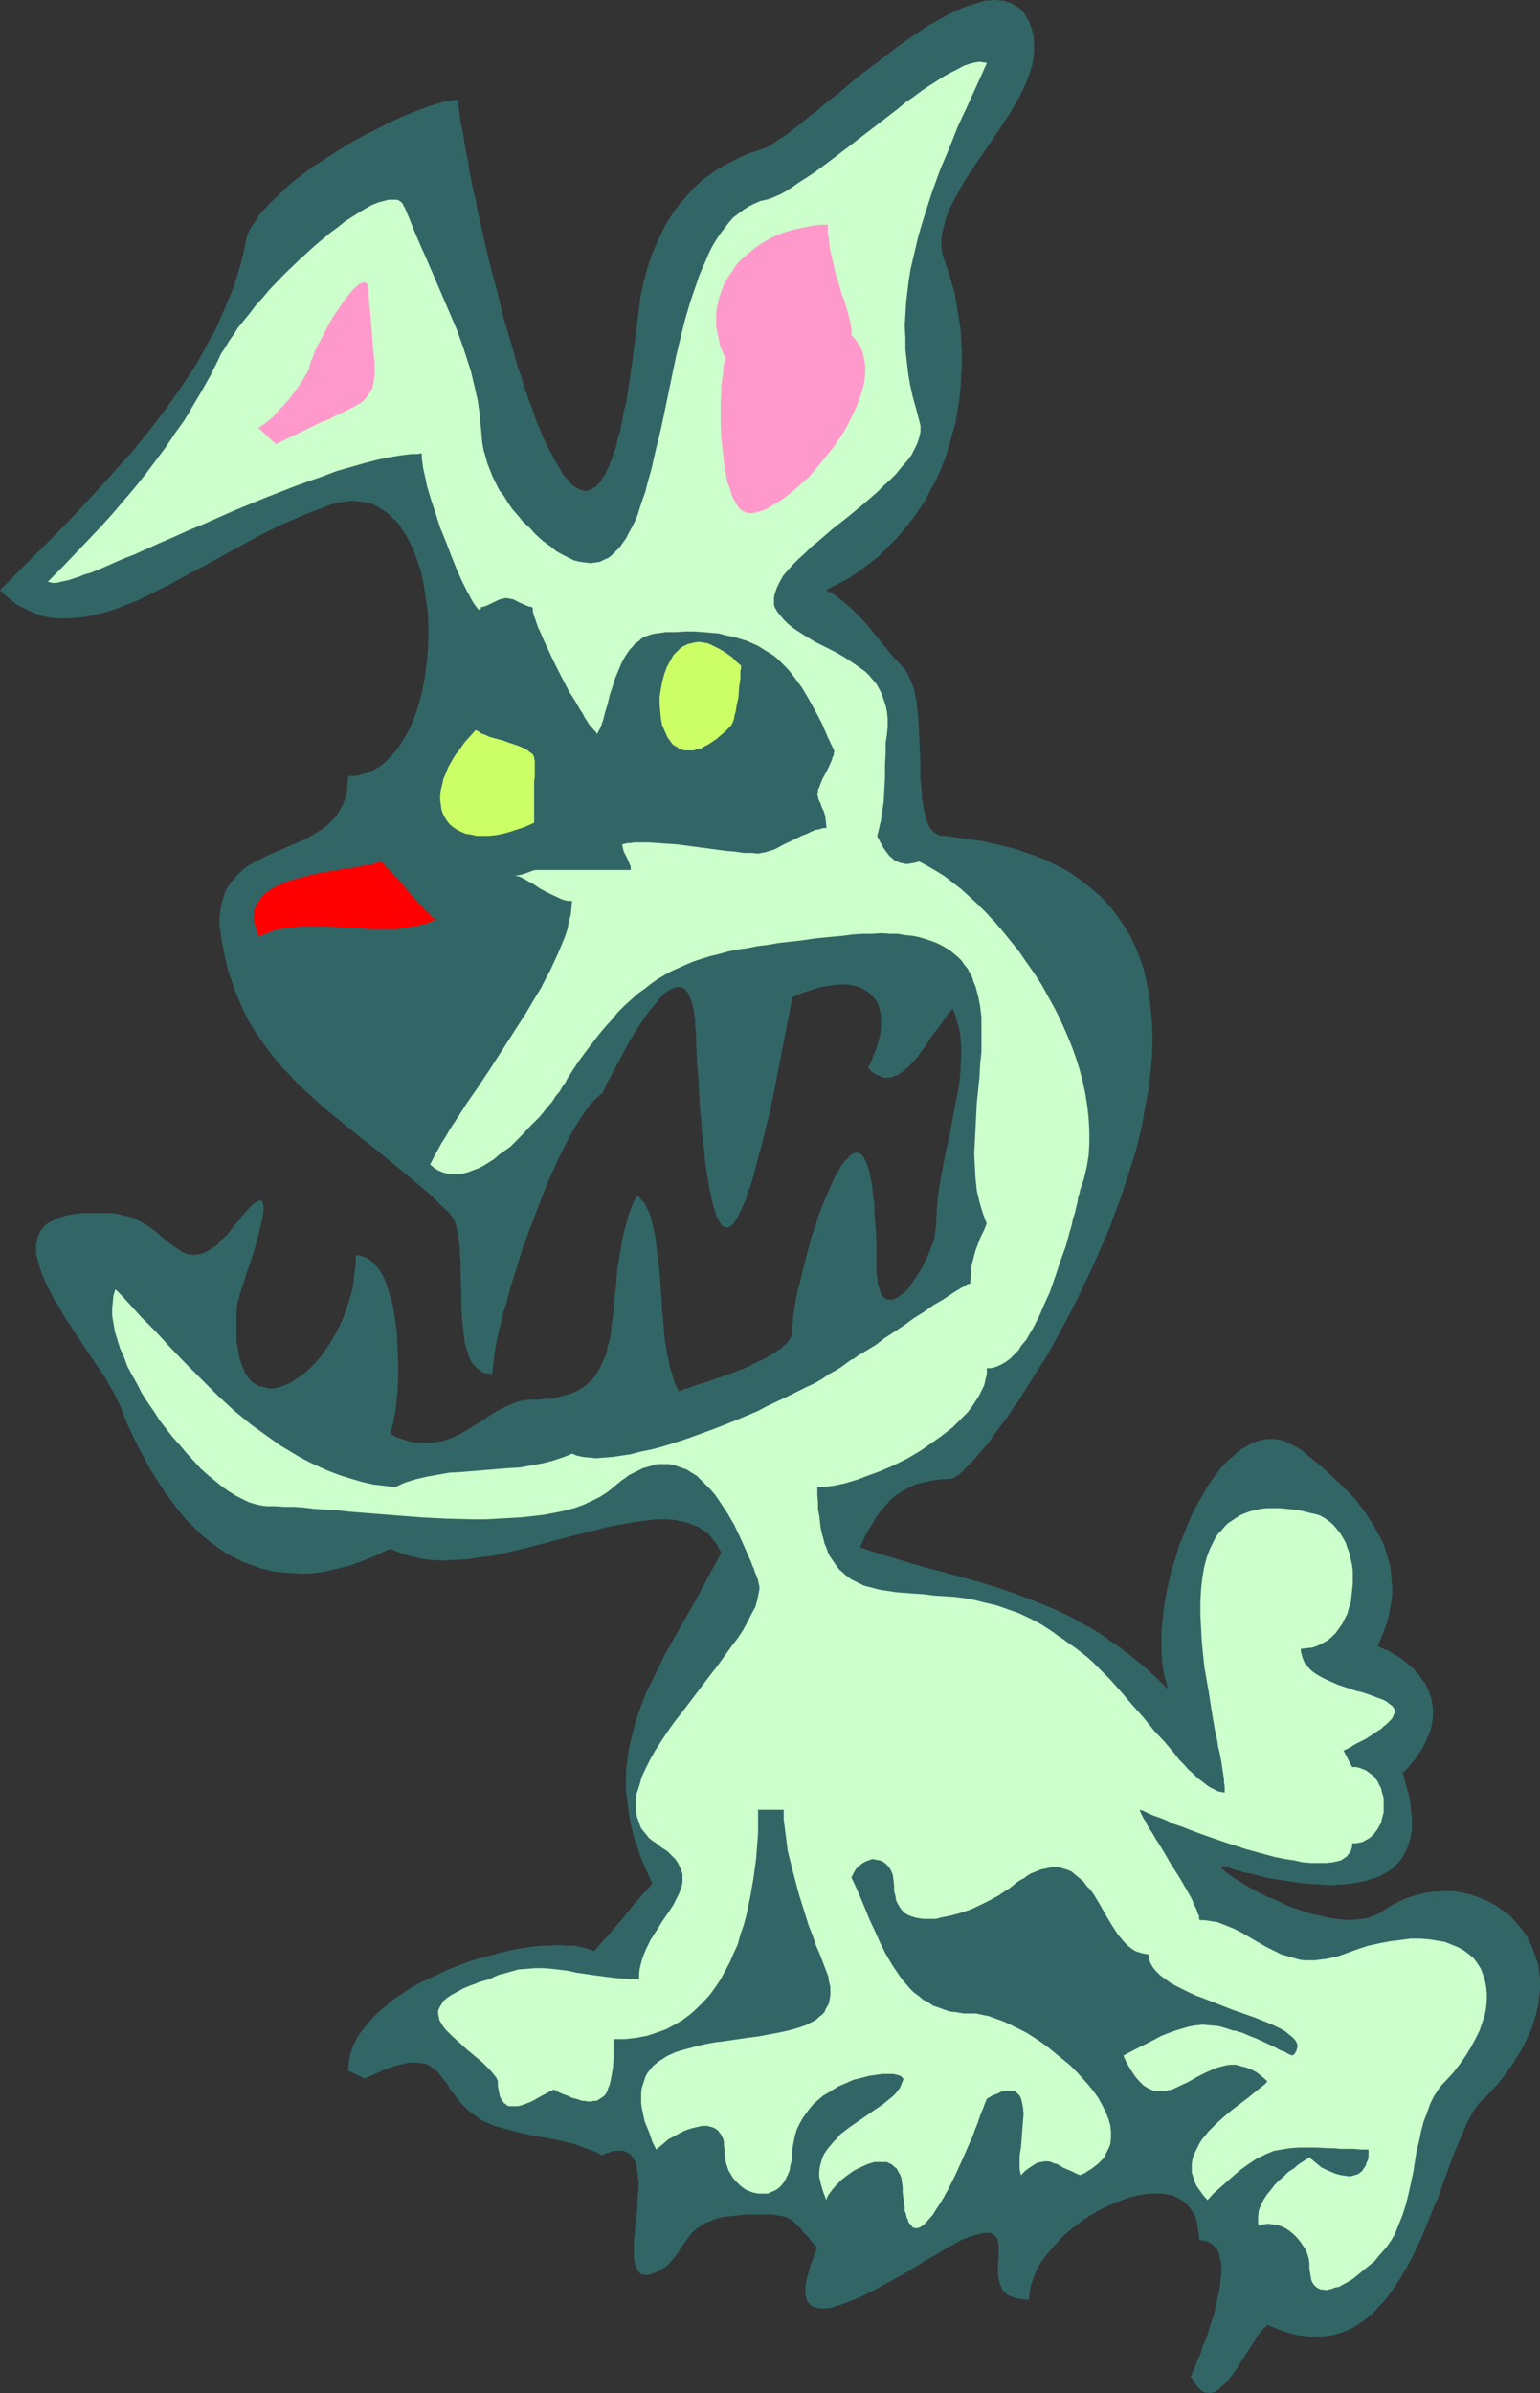
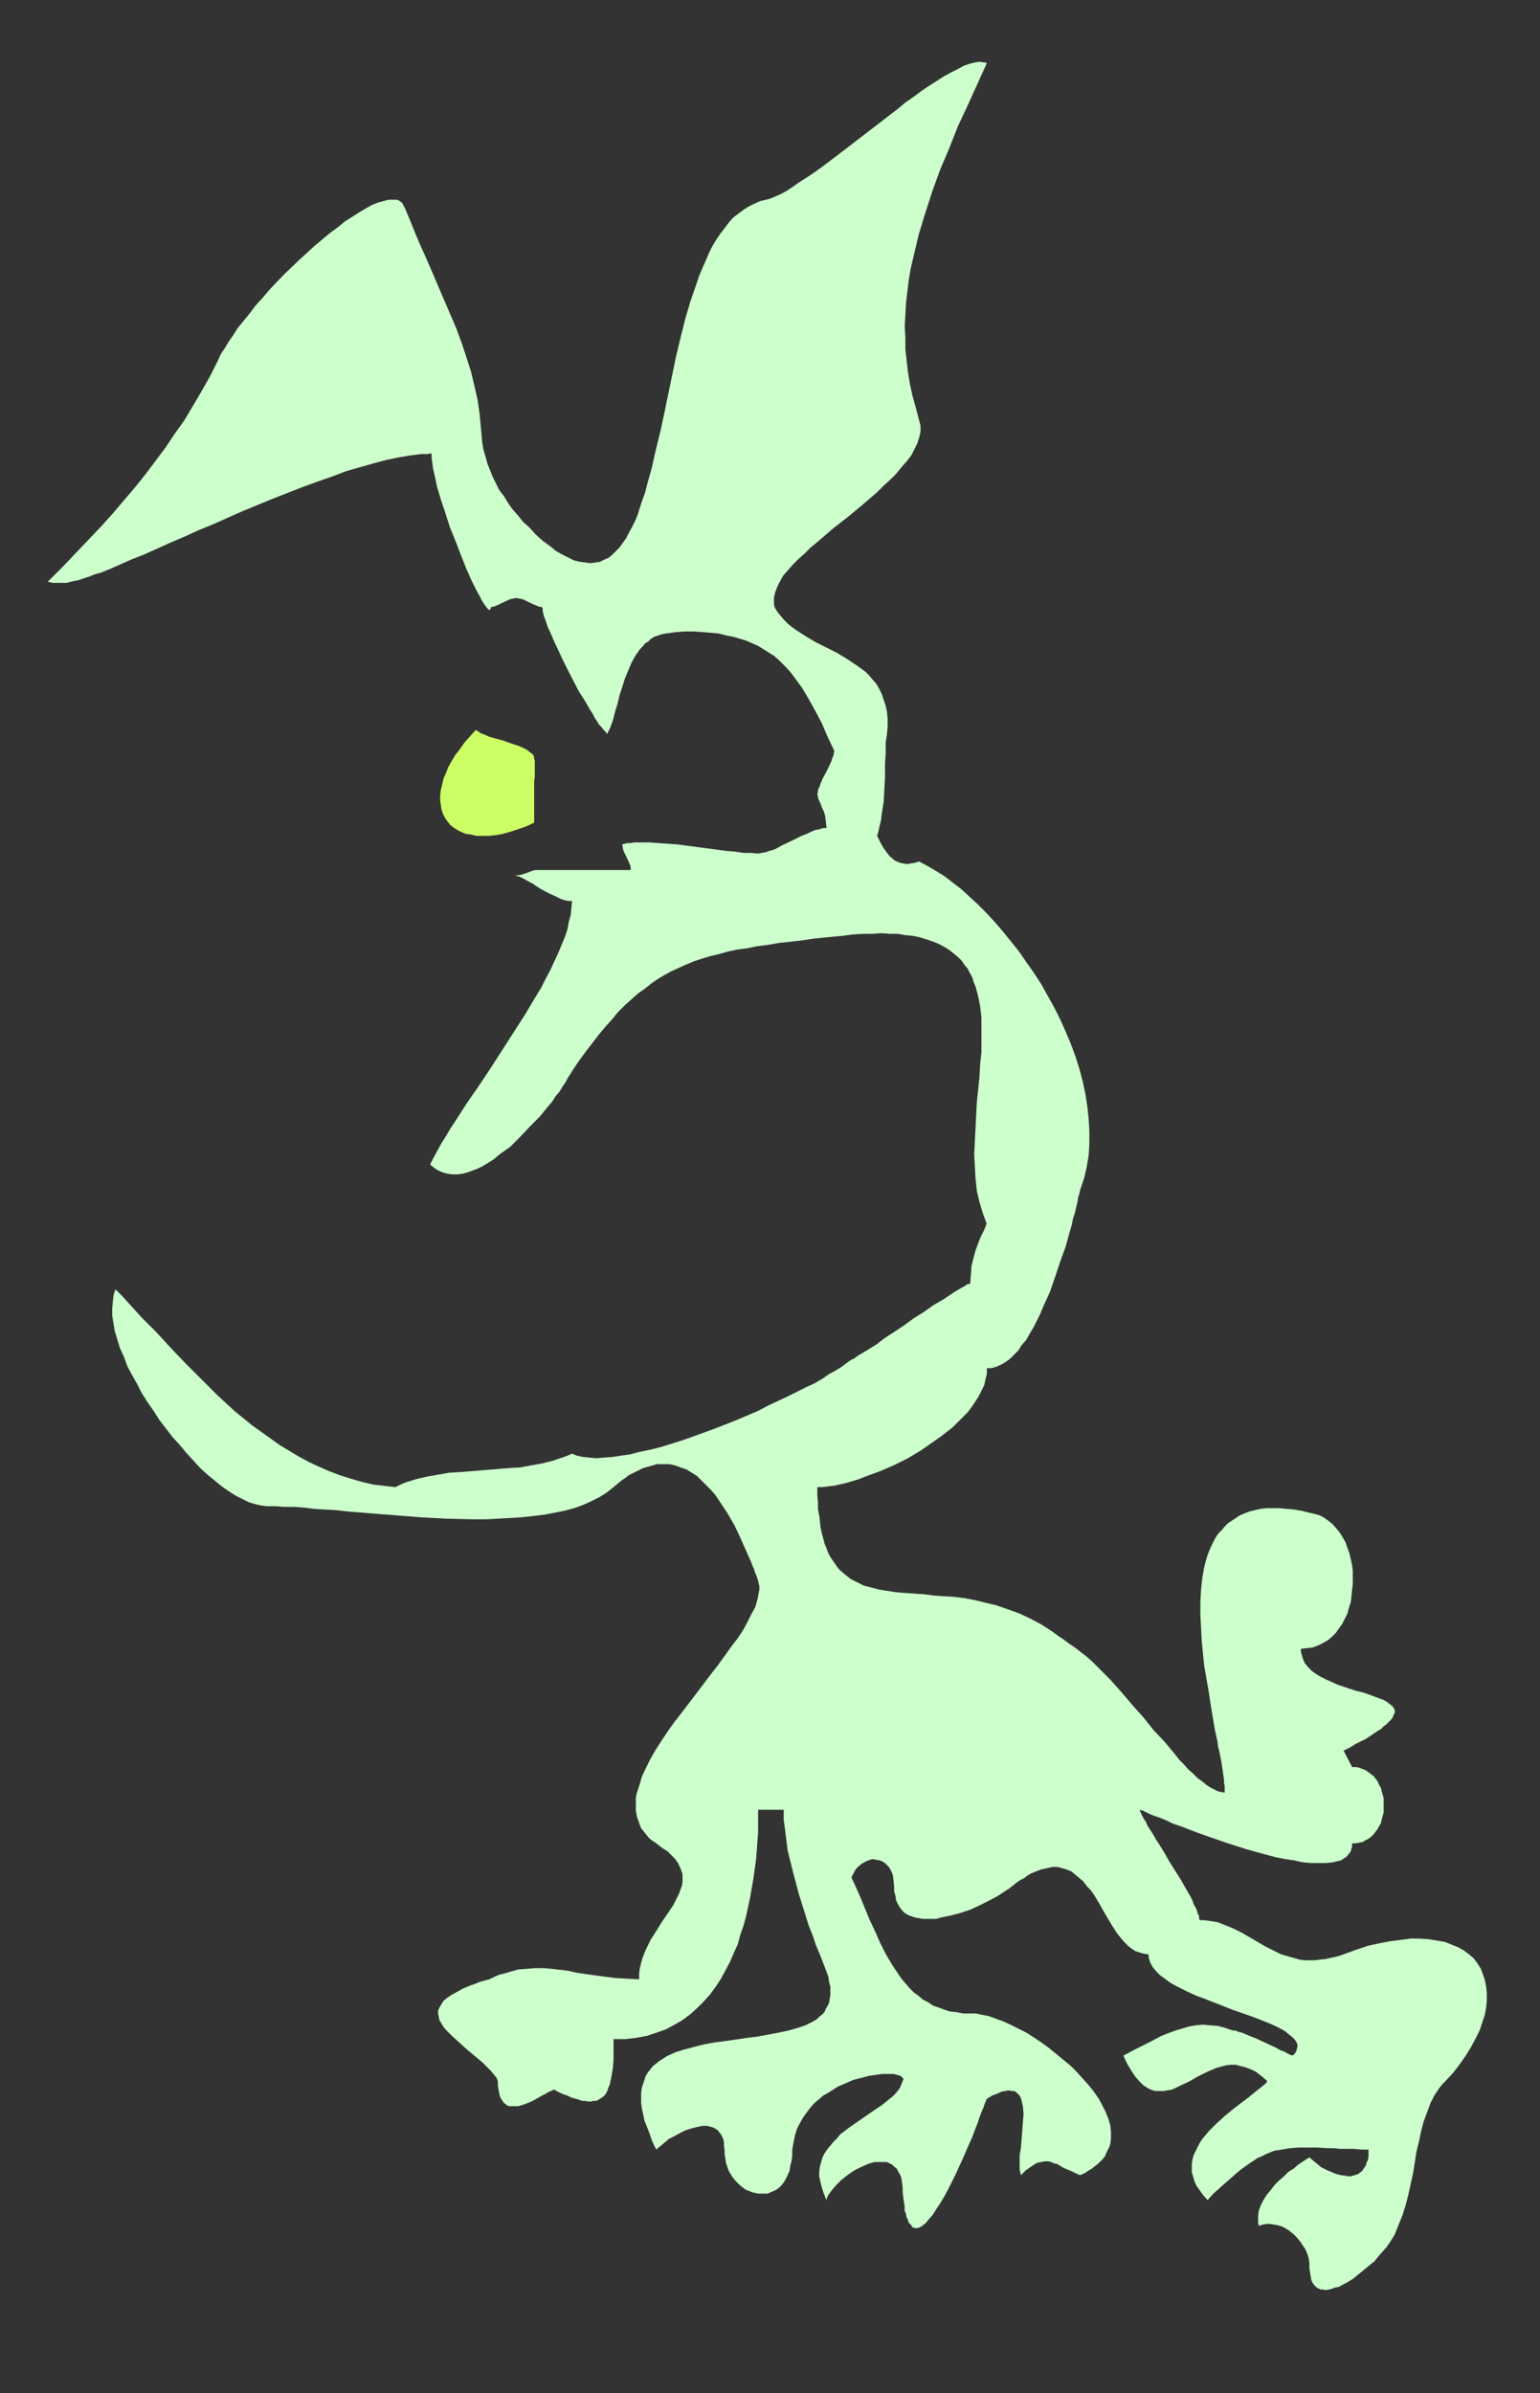
<svg xmlns="http://www.w3.org/2000/svg" xmlns:ns1="http://sodipodi.sourceforge.net/DTD/sodipodi-0.dtd" xmlns:ns2="http://www.inkscape.org/namespaces/inkscape" version="1.0" width="100.216mm" height="155.711mm" id="svg7" ns1:docname="Dog - Offbeat 3.wmf">
  <rect width="100%" height="100%" fill="#333333" stroke="none" />
  <ns1:namedview id="namedview7" pagecolor="#ffffff" bordercolor="#000000" borderopacity="0.25" ns2:showpageshadow="2" ns2:pageopacity="0.0" ns2:pagecheckerboard="0" ns2:deskcolor="#d1d1d1" ns2:document-units="mm" />
  <defs id="defs1">
    <pattern id="WMFhbasepattern" patternUnits="userSpaceOnUse" width="6" height="6" x="0" y="0" />
  </defs>
-   <path style="fill:#326666;fill-opacity:1;fill-rule:evenodd;stroke:none" d="m 194.879,245.295 1.616,-0.808 1.778,-0.646 1.616,-0.485 1.454,-0.485 1.454,-0.323 1.454,-0.162 1.293,-0.162 1.293,-0.162 h 1.131 l 1.131,0.162 0.97,0.162 1.131,0.323 0.808,0.323 0.808,0.485 0.808,0.485 0.646,0.646 0.646,0.646 0.485,0.646 0.485,0.808 0.323,0.808 0.162,0.97 0.323,0.97 v 1.131 1.131 1.131 l -0.162,1.293 -0.323,1.293 -0.323,1.293 -0.485,1.454 -0.646,1.454 -0.485,1.454 -0.808,1.454 0.808,0.808 0.808,0.646 0.646,0.323 0.808,0.323 0.646,0.323 h 0.808 0.646 l 0.808,-0.162 0.646,-0.323 0.646,-0.162 0.646,-0.485 0.808,-0.485 1.293,-1.131 1.293,-1.293 1.293,-1.616 1.131,-1.616 2.424,-3.555 1.293,-1.616 1.131,-1.616 1.131,-1.616 1.131,-1.293 0.646,1.454 0.323,1.454 0.485,1.454 0.323,1.454 0.162,1.454 0.162,1.616 v 1.454 1.616 l -0.162,3.232 -0.323,3.393 -0.646,3.393 -1.293,6.787 -0.646,3.393 -0.808,3.555 -0.646,3.393 -0.646,3.393 -0.485,3.232 -0.323,3.232 -0.162,3.232 v 0.97 l -0.162,1.131 -0.162,1.131 -0.162,1.131 -0.808,2.262 -0.97,2.424 -1.131,2.262 -1.293,2.101 -1.293,1.939 -0.646,0.97 -0.646,0.808 -0.808,0.646 -0.646,0.485 -0.646,0.485 -0.646,0.323 -0.646,0.323 h -0.646 -0.646 l -0.485,-0.162 -0.485,-0.485 -0.485,-0.485 -0.323,-0.808 -0.323,-0.97 -0.323,-1.131 -0.162,-1.293 -0.162,-1.616 v -1.939 -2.909 -2.585 l -0.162,-2.585 -0.162,-2.424 -0.162,-2.101 v -2.101 l -0.323,-1.778 -0.162,-1.616 -0.162,-1.616 -0.323,-1.293 -0.162,-1.293 -0.323,-0.97 -0.323,-0.97 -0.323,-0.808 -0.323,-0.646 -0.323,-0.646 -0.323,-0.323 -0.485,-0.323 -0.323,-0.162 -0.485,-0.162 -0.323,0.162 h -0.485 l -0.485,0.323 -0.485,0.323 -0.323,0.485 -0.485,0.485 -0.485,0.485 -0.485,0.646 -0.97,1.616 -0.97,1.778 -0.97,2.101 -0.97,2.262 -0.97,2.262 -0.97,2.585 -0.808,2.585 -0.97,2.747 -1.454,5.494 -0.646,2.585 -0.646,2.747 -0.646,2.424 -0.485,2.424 -0.323,2.101 -0.323,2.101 v 0.97 l -0.162,0.808 v 0.808 0.646 0.646 l -0.323,0.646 -0.162,0.485 -0.485,0.646 -0.485,0.646 -0.646,0.485 -0.646,0.646 -0.808,0.485 -1.616,1.131 -2.101,1.131 -2.101,0.97 -2.262,1.131 -4.686,1.778 -2.424,0.808 -2.262,0.808 -2.101,0.646 -0.97,0.323 -0.97,0.323 -0.808,0.323 -0.808,0.162 -0.808,0.323 -0.485,0.162 -0.646,-1.293 -0.485,-1.293 -0.485,-1.616 -0.485,-1.454 -0.323,-1.616 -0.323,-1.616 -0.646,-3.555 -0.323,-3.555 -0.323,-3.717 -0.485,-7.595 -0.323,-3.555 -0.485,-3.555 -0.162,-1.616 -0.162,-1.454 -0.323,-1.616 -0.323,-1.454 -0.323,-1.293 -0.323,-1.293 -0.485,-1.131 -0.485,-0.97 -0.485,-0.97 -0.646,-0.646 -0.646,-0.808 -0.646,-0.323 -0.97,2.101 -0.808,2.101 -0.646,2.262 -0.646,2.262 -0.485,2.101 -0.323,2.262 -0.808,4.363 -0.323,4.201 -0.485,4.201 -0.323,4.04 -0.323,1.778 -0.162,1.939 -0.323,1.778 -0.485,1.616 -0.323,1.778 -0.646,1.454 -0.646,1.454 -0.646,1.293 -0.808,1.293 -0.97,1.131 -1.293,1.131 -1.131,0.808 -1.454,0.808 -1.616,0.646 -1.939,0.485 -1.939,0.485 -2.262,0.162 -1.131,0.162 h -1.293 -1.131 l -1.131,0.162 -1.131,0.162 -0.97,0.323 -2.101,0.808 -1.939,0.97 -1.939,1.131 -1.939,1.293 -3.878,2.424 -1.939,1.131 -2.101,0.97 -2.101,0.808 -1.131,0.162 -1.131,0.162 -1.293,0.162 h -1.131 -1.293 l -1.293,-0.162 -1.454,-0.323 -1.454,-0.485 -1.454,-0.485 -1.454,-0.808 0.162,-0.808 0.323,-0.97 0.323,-1.131 0.162,-1.293 0.323,-1.454 0.162,-1.454 0.162,-1.454 0.162,-1.778 0.162,-3.393 v -3.717 l -0.162,-3.878 -0.162,-3.717 -0.485,-3.555 -0.323,-1.778 -0.323,-1.778 -0.485,-1.616 -0.485,-1.616 -0.485,-1.454 -0.485,-1.293 -0.646,-1.293 -0.808,-1.131 -0.808,-0.97 -0.808,-0.808 -0.808,-0.646 -0.97,-0.485 -1.131,-0.323 -0.97,-0.162 -0.162,2.747 -0.323,2.585 -0.323,2.585 -0.646,2.585 -0.808,2.424 -0.808,2.262 -0.97,2.262 -1.131,2.101 -1.131,1.939 -1.293,1.939 -1.293,1.778 -1.293,1.454 -1.454,1.454 -1.454,1.293 -1.454,0.97 -1.454,0.97 -1.454,0.646 -1.293,0.485 -1.454,0.323 h -1.293 l -1.293,-0.323 -1.293,-0.323 -0.485,-0.323 -0.646,-0.323 -0.485,-0.485 -0.485,-0.485 -0.485,-0.646 -0.485,-0.646 -0.323,-0.646 -0.323,-0.808 -0.323,-0.808 -0.323,-0.97 -0.323,-0.97 -0.162,-1.131 -0.162,-1.131 -0.323,-1.293 v -1.293 -1.293 -3.07 -1.616 l 0.162,-1.778 v -0.323 l 0.162,-0.646 0.323,-0.808 0.162,-0.97 0.323,-0.97 0.323,-1.131 0.485,-1.293 0.323,-1.293 0.97,-2.747 0.97,-2.909 0.808,-2.747 0.646,-2.747 0.323,-1.293 0.323,-1.293 0.162,-0.97 0.162,-0.97 v -0.97 -0.646 l -0.162,-0.485 -0.162,-0.485 -0.323,-0.162 H 63.667 l -0.162,0.162 -0.323,0.162 -0.323,0.162 -0.485,0.323 -0.323,0.323 -0.485,0.485 -0.323,0.323 -0.646,0.646 -0.485,0.646 -0.646,0.646 -0.485,0.808 -0.808,0.808 -1.293,1.616 -1.131,1.454 -1.293,1.131 -0.97,1.131 -1.131,0.808 -0.97,0.646 -0.97,0.485 -0.808,0.323 -0.97,0.162 -0.808,0.162 -0.808,-0.162 h -0.808 l -0.808,-0.323 -0.646,-0.323 -1.454,-0.97 -1.616,-1.131 -1.616,-1.293 -1.616,-1.454 -1.778,-1.293 -2.101,-1.293 -0.97,-0.485 -1.131,-0.485 -1.293,-0.323 -1.293,-0.323 -1.293,-0.323 -1.454,-0.162 h -1.778 -3.232 -1.616 l -1.293,0.162 -1.293,0.162 -1.131,0.162 -1.131,0.323 -0.97,0.323 -0.97,0.323 -0.808,0.485 -0.808,0.323 -0.646,0.485 -0.485,0.485 -0.97,1.131 -0.323,0.646 -0.323,0.646 -0.162,0.646 -0.162,0.646 -0.162,0.808 v 0.808 1.454 l 0.485,1.778 0.485,1.778 0.646,1.778 0.808,1.939 0.97,1.939 0.97,1.939 1.293,1.939 1.131,2.101 5.332,8.08 2.585,3.878 1.293,1.778 1.131,1.778 0.97,1.778 0.97,1.616 0.808,1.616 0.646,1.293 2.101,5.333 2.424,5.009 1.293,2.424 1.293,2.424 1.454,2.424 1.454,2.262 1.454,2.262 1.616,2.101 1.616,2.101 1.616,1.939 1.939,1.939 1.778,1.778 1.939,1.616 1.939,1.454 2.101,1.454 2.101,1.131 2.262,1.131 2.262,0.808 2.262,0.808 2.585,0.646 2.424,0.323 2.585,0.162 2.747,0.162 2.747,-0.162 2.909,-0.485 2.909,-0.646 3.07,-0.808 3.07,-1.131 1.616,-0.646 1.616,-0.646 1.616,-0.808 1.778,-0.808 1.131,0.485 1.293,0.485 1.293,0.485 1.131,0.323 2.747,0.646 2.585,0.323 2.909,0.162 2.747,-0.162 2.909,-0.162 3.07,-0.485 3.07,-0.323 2.909,-0.646 6.14,-1.454 6.14,-1.616 3.07,-0.808 3.07,-0.808 2.909,-0.646 2.909,-0.808 2.747,-0.646 2.909,-0.485 2.585,-0.485 2.585,-0.323 2.585,-0.323 h 2.262 l 2.262,0.162 2.101,0.485 0.97,0.162 1.131,0.485 0.808,0.323 0.97,0.323 0.808,0.646 0.808,0.485 0.808,0.646 0.646,0.808 0.646,0.808 0.646,0.808 0.485,0.97 0.646,1.131 -2.909,5.333 -2.747,5.171 -2.747,4.848 -2.747,4.848 -2.747,4.848 -2.262,4.686 -2.262,4.525 -0.97,2.424 -0.808,2.262 -0.808,2.424 -0.646,2.424 -0.646,2.424 -0.485,2.262 -0.323,2.424 -0.323,2.585 v 2.424 2.747 l 0.323,2.585 0.323,2.585 0.485,2.747 0.646,2.747 0.97,2.909 0.97,2.909 1.293,3.07 1.454,3.07 -0.646,0.808 -0.808,0.97 -0.97,0.97 -0.808,0.97 -0.97,1.131 -0.97,1.131 -1.939,2.424 -1.939,2.262 -1.939,2.262 -0.97,0.97 -0.808,0.97 -0.808,0.97 -0.808,0.808 -1.454,-0.485 -1.616,-0.485 -1.939,-0.323 h -1.939 l -1.939,-0.162 -2.262,0.162 h -2.101 l -2.424,0.323 -2.424,0.323 -2.424,0.485 -2.585,0.646 -2.424,0.646 -2.585,0.646 -2.585,0.808 -2.585,0.97 -2.424,0.97 -2.424,1.131 -2.424,1.131 -2.424,1.131 -2.262,1.293 -2.101,1.454 -2.101,1.293 -1.778,1.616 -1.778,1.454 -1.616,1.616 -1.454,1.778 -1.293,1.616 -1.131,1.778 -0.808,1.778 -0.646,1.939 -0.323,1.939 -0.162,1.939 4.04,1.939 1.131,-0.485 1.131,-0.485 2.101,-0.97 1.778,-0.646 1.778,-0.646 1.454,-0.323 1.454,-0.323 h 1.131 1.131 l 1.131,0.162 0.97,0.162 0.808,0.485 0.808,0.485 0.646,0.485 0.646,0.646 1.131,1.454 1.293,1.616 0.485,0.97 0.646,0.808 1.454,1.939 0.646,0.808 0.97,0.97 0.808,0.808 1.131,0.808 1.131,0.808 1.131,0.808 1.454,0.646 1.454,0.646 1.778,0.485 1.778,0.485 2.424,0.646 2.747,0.646 2.747,0.485 2.909,0.485 2.909,0.646 3.07,0.808 1.616,0.646 1.454,0.485 1.616,0.646 1.454,0.808 0.97,-0.485 0.808,-0.162 0.646,-0.323 0.808,-0.162 h 0.646 0.485 0.646 0.485 l 0.485,0.323 0.323,0.162 0.808,0.485 0.646,0.808 0.485,0.97 0.323,0.97 0.162,1.293 0.162,1.293 0.162,1.454 v 1.454 l -0.162,1.616 -0.162,3.232 -0.162,1.616 -0.162,1.778 -0.323,3.232 -0.162,1.454 v 1.454 1.454 1.293 l 0.162,1.131 0.323,0.97 0.323,0.808 0.485,0.646 0.485,0.485 h 0.485 l 0.323,0.162 h 0.485 0.485 l 0.485,-0.162 0.485,-0.162 0.97,-0.323 0.97,-0.485 0.646,-0.485 0.808,-0.485 1.131,-1.131 0.97,-1.131 0.808,-1.131 0.808,-1.293 1.616,-2.262 0.97,-1.293 1.131,-0.97 0.646,-0.485 0.808,-0.485 0.808,-0.485 0.808,-0.323 1.131,-0.485 0.97,-0.323 1.293,-0.323 1.293,-0.162 1.454,-0.162 1.616,-0.162 1.616,-0.162 h 1.939 3.07 1.131 l 1.131,0.162 0.808,0.162 0.97,0.162 0.646,0.162 0.808,0.485 0.646,0.323 0.646,0.646 0.646,0.646 0.808,0.808 0.808,0.97 0.97,0.97 0.97,1.293 1.293,1.454 -0.646,1.454 -0.485,1.454 -0.485,1.131 -0.323,1.293 -0.323,1.131 -0.323,0.97 -0.162,0.97 -0.162,0.808 v 0.808 0.808 0.646 l 0.162,0.646 0.162,0.485 0.162,0.485 0.646,0.808 0.323,0.323 0.323,0.162 0.97,0.323 0.97,0.162 h 1.293 l 1.293,-0.162 1.454,-0.485 1.454,-0.485 1.778,-0.646 1.616,-0.646 1.778,-0.808 1.939,-0.97 1.778,-0.97 3.878,-2.101 3.717,-2.101 3.555,-2.262 1.778,-0.97 1.616,-0.97 1.616,-0.97 1.454,-0.808 1.454,-0.808 1.131,-0.646 0.808,-0.323 0.808,-0.323 1.454,-0.485 1.293,-0.323 1.131,-0.323 h 0.808 0.808 l 0.646,0.323 0.485,0.323 0.323,0.323 0.323,0.485 0.162,0.646 0.162,0.646 v 0.808 0.808 1.616 l -0.162,1.778 v 1.939 0.808 l 0.162,0.808 0.162,0.808 0.323,0.808 0.323,0.808 0.485,0.646 0.646,0.646 0.808,0.485 0.97,0.323 0.97,0.323 1.293,0.162 1.454,0.162 0.162,-1.778 0.323,-1.778 0.646,-1.778 0.646,-1.778 0.97,-1.778 1.131,-1.616 1.293,-1.616 1.454,-1.616 1.454,-1.616 1.616,-1.454 1.778,-1.454 1.778,-1.293 1.939,-1.293 1.939,-1.131 1.939,-0.97 1.939,-0.808 1.939,-0.808 1.939,-0.646 1.939,-0.485 1.778,-0.323 1.778,-0.162 h 1.778 l 1.616,0.162 1.616,0.323 1.293,0.646 1.293,0.808 0.646,0.485 0.485,0.485 0.97,1.293 0.485,0.646 0.323,0.808 0.323,0.808 0.162,0.97 0.162,0.808 0.162,1.131 0.162,0.97 v 1.131 l 1.131,0.162 0.97,0.162 0.808,0.485 0.646,0.485 0.646,0.646 0.485,0.808 0.323,0.97 0.162,0.97 0.323,1.131 v 1.131 1.293 l -0.162,1.293 -0.162,1.293 -0.162,1.454 -0.646,2.909 -0.646,2.909 -0.97,2.909 -0.808,2.747 -1.131,2.585 -0.323,1.293 -0.485,1.131 -0.485,0.97 -0.323,0.97 -0.323,0.97 -0.323,0.646 -0.323,0.646 -0.323,0.485 0.646,0.97 0.646,0.97 0.485,0.808 0.646,0.485 0.485,0.485 0.646,0.323 h 0.646 l 0.485,0.162 0.646,-0.162 0.646,-0.162 0.485,-0.323 0.646,-0.485 0.485,-0.485 0.646,-0.485 1.293,-1.454 1.131,-1.454 1.131,-1.778 2.424,-3.717 1.131,-1.778 1.131,-1.778 1.131,-1.454 1.293,-1.293 1.616,0.646 1.616,0.646 1.454,0.485 1.616,0.485 1.454,0.323 1.454,0.162 1.293,0.162 h 1.454 1.293 l 1.293,-0.162 1.293,-0.162 2.262,-0.646 1.293,-0.485 1.131,-0.485 1.131,-0.646 0.97,-0.646 0.97,-0.646 2.101,-1.616 1.778,-1.939 1.778,-1.939 1.616,-2.262 1.616,-2.424 1.454,-2.424 1.454,-2.585 1.293,-2.747 1.293,-2.747 2.262,-5.494 1.131,-2.909 0.646,-1.293 0.485,-1.454 0.97,-2.747 0.97,-2.585 0.97,-2.747 0.97,-2.424 0.97,-2.262 0.97,-2.262 0.808,-1.939 0.97,-1.778 0.97,-1.616 0.97,-1.293 1.616,-1.616 1.454,-1.454 1.454,-1.616 1.293,-1.616 1.131,-1.616 1.131,-1.454 0.97,-1.616 0.97,-1.454 0.808,-1.454 0.808,-1.616 0.646,-1.454 0.646,-1.454 0.485,-1.454 0.485,-1.454 0.323,-1.454 0.323,-1.293 0.162,-1.454 0.162,-1.293 0.162,-1.293 v -1.293 -1.293 l -0.162,-1.131 -0.162,-1.293 -0.162,-1.131 -0.808,-2.262 -0.808,-2.262 -0.97,-1.939 -1.293,-1.939 -1.454,-1.778 -1.454,-1.616 -1.778,-1.293 -1.778,-1.293 -2.101,-1.131 -1.939,-0.808 -2.262,-0.808 -2.101,-0.485 -2.262,-0.323 h -2.424 l -2.424,0.162 -2.262,0.323 -2.424,0.646 -2.424,0.808 -2.262,1.131 -2.262,1.293 -1.293,0.97 -1.454,0.646 -1.293,0.485 -1.616,0.323 -1.616,0.162 -1.778,0.162 -1.616,-0.162 -1.778,-0.162 -1.939,-0.323 -1.778,-0.485 -1.939,-0.323 -1.939,-0.646 -3.717,-1.293 -3.393,-1.616 -1.778,-0.646 -1.616,-0.808 -1.616,-0.808 -1.454,-0.808 -1.293,-0.808 -1.293,-0.808 -1.131,-0.646 -0.808,-0.646 -0.97,-0.646 -0.485,-0.485 -0.646,-0.485 -0.162,-0.323 -0.162,-0.162 0.162,-0.162 h 0.323 0.162 l 0.323,0.162 0.97,0.162 1.293,0.485 1.293,0.323 1.616,0.485 1.778,0.323 1.778,0.485 1.939,0.485 2.101,0.323 2.101,0.323 2.101,0.323 2.262,0.323 2.262,0.162 2.262,0.162 2.262,0.162 2.262,-0.162 2.101,-0.162 2.101,-0.323 1.939,-0.323 1.939,-0.646 1.939,-0.646 1.616,-0.97 1.454,-0.97 1.293,-1.293 0.646,-0.808 0.485,-0.646 0.485,-0.97 0.485,-0.808 0.323,-0.97 0.323,-0.97 0.323,-0.97 0.162,-1.131 0.162,-1.131 v -1.293 -1.293 l -0.162,-1.454 -0.162,-1.293 -0.162,-1.616 -0.323,-1.616 -0.485,-1.616 -0.485,-1.778 -0.485,-1.778 1.131,-1.131 0.97,-1.131 0.97,-1.131 0.808,-1.293 0.808,-1.131 0.646,-1.131 0.485,-1.131 0.485,-1.131 0.485,-1.131 0.323,-1.131 0.162,-1.131 0.162,-1.131 v -0.97 -1.131 l -0.162,-1.131 -0.162,-0.97 -0.323,-0.97 -0.323,-1.131 -0.485,-0.97 -0.485,-0.97 -0.646,-0.808 -0.646,-0.97 -0.808,-0.97 -0.646,-0.808 -0.97,-0.808 -0.97,-0.808 -0.97,-0.808 -0.97,-0.646 -1.131,-0.646 -1.293,-0.808 -1.293,-0.485 -1.293,-0.646 0.808,-1.939 0.808,-1.939 0.646,-1.939 0.485,-1.778 0.323,-1.778 0.323,-1.939 0.162,-1.616 v -1.778 l -0.162,-1.616 -0.162,-1.778 -0.162,-1.616 -0.485,-1.616 -0.485,-1.616 -0.485,-1.616 -0.646,-1.454 -0.808,-1.454 -0.808,-1.454 -0.808,-1.454 -0.97,-1.454 -0.97,-1.454 -2.101,-2.747 -2.424,-2.585 -2.585,-2.424 -2.747,-2.585 -2.747,-2.262 -2.747,-2.262 -0.97,-0.646 -0.97,-0.485 -0.97,-0.485 -0.97,-0.485 -0.808,-0.323 -0.97,-0.162 -0.97,-0.162 h -0.808 -0.97 l -0.97,0.162 -0.808,0.162 -0.97,0.323 -0.808,0.323 -0.97,0.485 -1.778,0.97 -1.616,1.293 -1.778,1.616 -1.616,1.616 -1.454,1.939 -1.616,2.262 -1.293,2.262 -1.454,2.424 -1.293,2.424 -1.131,2.747 -1.131,2.747 -1.131,2.747 -0.808,2.909 -0.97,2.909 -0.646,2.909 -0.646,2.909 -0.485,2.909 -0.323,2.909 -0.323,2.909 v 2.747 2.585 l 0.162,2.585 0.323,2.424 0.485,2.101 0.646,2.262 -2.262,-2.262 -2.424,-2.262 -2.262,-1.939 -2.424,-1.939 -2.262,-1.778 -2.424,-1.616 -2.262,-1.616 -2.262,-1.454 -2.424,-1.293 -2.262,-1.293 -2.262,-1.131 -2.424,-1.131 -4.686,-1.939 -4.686,-1.778 -4.686,-1.616 -4.686,-1.454 -9.534,-2.585 -4.848,-1.293 -4.848,-1.454 -4.848,-1.454 -5.009,-1.616 1.454,-3.232 1.778,-2.909 0.808,-1.454 1.131,-1.454 1.131,-1.293 1.131,-1.293 1.293,-1.131 1.454,-0.97 1.778,-0.97 1.778,-0.808 1.939,-0.485 2.101,-0.485 1.293,-0.162 1.131,-0.162 h 1.293 l 1.293,-0.162 0.808,-0.485 0.97,-0.646 0.97,-0.97 1.131,-1.131 1.131,-1.131 1.293,-1.454 1.293,-1.616 1.454,-1.616 1.293,-1.939 1.454,-1.939 1.616,-2.101 1.454,-2.262 1.616,-2.262 1.616,-2.585 1.616,-2.585 1.616,-2.585 1.778,-2.747 1.616,-2.909 1.616,-2.909 1.616,-3.07 1.616,-3.07 1.616,-3.232 3.07,-6.464 2.909,-6.625 1.454,-3.393 1.293,-3.555 1.293,-3.393 1.131,-3.393 1.131,-3.555 1.131,-3.393 0.97,-3.555 0.808,-3.393 0.646,-3.555 0.646,-3.393 0.646,-3.393 0.323,-3.393 0.323,-3.393 0.162,-3.232 v -3.393 l -0.162,-3.232 -0.323,-3.07 -0.323,-3.07 -0.646,-3.07 -0.646,-2.909 -0.97,-2.909 -1.131,-2.747 -1.293,-2.747 -1.454,-2.424 -1.778,-2.585 -1.778,-2.262 -2.101,-2.262 -2.424,-2.101 -2.424,-1.939 -1.454,-0.97 -1.293,-0.97 -1.454,-0.808 -1.616,-0.808 -1.616,-0.808 -1.616,-0.808 -1.616,-0.646 -1.778,-0.646 -1.939,-0.646 -1.778,-0.646 -1.939,-0.485 -2.101,-0.485 -2.101,-0.485 -2.101,-0.485 -2.262,-0.323 -2.262,-0.323 -2.424,-0.323 -2.424,-0.323 h -0.808 l -0.808,-0.323 -0.808,-0.485 -0.646,-0.646 -0.485,-0.646 -0.485,-0.97 -0.323,-0.97 -0.323,-1.293 -0.323,-1.293 -0.162,-1.293 -0.323,-1.454 v -1.454 l -0.323,-3.393 v -3.393 l -0.162,-3.555 -0.162,-3.555 -0.162,-3.555 -0.323,-3.232 -0.162,-1.616 -0.323,-1.616 -0.323,-1.454 -0.485,-1.293 -0.485,-1.131 -0.485,-1.131 -0.646,-0.97 -0.808,-0.97 -2.262,-2.424 -2.101,-2.585 -2.101,-2.585 -2.101,-2.585 -2.262,-2.424 -1.131,-1.131 -1.293,-1.131 -1.293,-1.131 -1.293,-0.97 -1.293,-0.97 -1.616,-0.808 2.909,-1.454 2.747,-1.454 2.585,-1.778 2.424,-1.778 2.424,-1.939 2.101,-2.101 2.101,-2.101 1.939,-2.262 1.778,-2.262 1.778,-2.424 1.616,-2.424 1.293,-2.585 1.454,-2.585 1.131,-2.585 1.131,-2.747 0.808,-2.747 0.808,-2.909 0.808,-2.747 0.485,-2.909 0.485,-2.909 0.323,-2.909 0.162,-2.909 0.162,-2.909 v -2.909 l -0.162,-3.07 -0.162,-2.909 -0.485,-2.909 -0.485,-2.909 -0.485,-2.909 -0.808,-2.747 -0.808,-2.747 -0.97,-2.747 -0.485,-1.616 -0.162,-1.616 v -1.778 l 0.162,-1.616 0.485,-1.778 0.485,-1.778 0.646,-1.778 0.808,-1.778 0.97,-1.778 0.97,-1.778 1.131,-1.939 1.131,-1.778 2.585,-3.878 2.585,-3.717 2.585,-3.878 2.424,-3.717 1.131,-1.939 1.131,-1.939 0.97,-1.939 0.808,-1.939 0.646,-1.778 0.646,-1.939 0.323,-1.778 0.162,-1.939 V 10.665 L 254.183,8.726 253.698,6.948 253.051,5.171 252.567,4.363 252.082,3.555 251.435,2.747 250.789,2.101 250.143,1.616 249.335,1.131 248.527,0.646 247.719,0.485 246.911,0.162 h -0.808 L 245.133,0 h -0.97 l -0.97,0.162 h -0.97 l -0.97,0.323 -1.131,0.323 -2.101,0.646 -2.424,0.97 -2.262,1.131 -2.424,1.293 -2.585,1.454 -2.424,1.616 -2.585,1.778 -2.585,1.778 -5.009,3.878 -5.171,3.878 -2.424,2.101 -2.262,1.939 -2.424,1.778 -2.262,1.939 -2.101,1.616 -2.101,1.778 -1.939,1.454 -1.616,1.293 -1.778,1.131 -1.454,0.97 -0.646,0.485 -0.646,0.323 -0.646,0.323 -0.485,0.162 -1.939,0.646 -1.939,0.646 -1.778,0.808 -1.616,0.808 -1.616,0.808 -1.616,0.97 -1.454,0.808 -1.454,1.131 -1.454,0.97 -2.424,2.262 -1.131,1.293 -1.131,1.293 -1.131,1.293 -0.97,1.293 -0.97,1.454 -0.97,1.454 -0.808,1.454 -1.454,3.07 -1.454,3.232 -1.131,3.393 -0.97,3.555 -0.808,3.717 -0.485,3.717 -0.485,3.878 -0.323,2.747 -0.323,2.424 -0.323,2.585 -0.323,2.262 -0.323,2.262 -0.323,2.262 -0.323,2.101 -0.323,1.939 -0.485,1.778 -0.323,1.778 -0.323,1.778 -0.323,1.616 -0.485,1.454 -0.323,1.454 -0.323,1.293 -0.485,1.293 -0.323,1.131 -0.485,0.97 -0.323,1.131 -0.485,0.808 -0.323,0.808 -0.485,0.808 -0.485,0.646 -0.323,0.646 -0.485,0.485 -0.323,0.485 -0.485,0.323 -0.485,0.323 -0.97,0.485 -0.808,0.162 -0.97,-0.162 -0.97,-0.323 -0.808,-0.485 -0.97,-0.808 -0.97,-1.131 -0.97,-1.131 -0.808,-1.454 -0.97,-1.616 -0.97,-1.778 -0.97,-1.778 -0.97,-2.101 -0.97,-2.262 -0.97,-2.262 -0.808,-2.585 -0.97,-2.424 -0.97,-2.747 -0.808,-2.747 -0.97,-2.747 -1.616,-5.817 -1.778,-5.817 -1.454,-6.14 -1.616,-5.979 -1.454,-5.979 -1.293,-5.817 -0.646,-2.747 -0.485,-2.747 -0.646,-2.585 -0.485,-2.585 -0.485,-2.424 -0.323,-2.262 -0.485,-2.262 -0.323,-1.939 -0.323,-1.939 -0.323,-1.778 -0.323,-1.454 -0.162,-1.454 -0.162,-1.131 -0.162,-0.97 v -0.808 -0.97 0 h -1.131 l -1.131,0.323 -1.454,0.162 -1.616,0.485 -1.616,0.485 -1.778,0.646 -1.778,0.646 -1.939,0.808 -1.939,0.808 -2.101,0.97 -4.201,2.101 -4.363,2.262 -4.363,2.585 -4.201,2.747 -2.101,1.293 -3.878,2.909 -1.778,1.454 -1.616,1.454 -1.616,1.616 -1.616,1.454 -1.293,1.454 -1.293,1.293 -0.97,1.616 -0.97,1.293 -0.808,1.454 -0.485,1.293 -0.323,1.293 -0.646,3.232 -0.808,3.07 -0.97,3.07 -0.97,2.909 -1.293,3.07 -1.293,2.909 -1.293,3.07 -1.616,2.909 -1.616,2.909 -1.616,2.909 -1.778,2.747 -1.939,2.909 -1.939,2.747 -1.939,2.747 -4.201,5.494 -4.363,5.333 -4.686,5.171 -4.525,5.009 -4.686,5.009 -4.686,4.848 -4.686,4.686 -4.525,4.525 L 0,145.109 l 0.97,0.97 0.97,0.808 0.97,0.808 0.97,0.808 1.131,0.646 0.97,0.485 2.101,0.97 2.101,0.808 2.262,0.485 2.101,0.162 h 2.262 l 2.262,-0.162 2.424,-0.323 2.424,-0.485 2.424,-0.646 2.424,-0.808 2.424,-0.97 2.585,-0.97 2.585,-1.293 2.585,-1.293 2.585,-1.293 5.332,-2.909 2.747,-1.454 2.747,-1.454 5.494,-3.07 5.656,-3.07 5.817,-2.909 3.07,-1.293 2.909,-1.293 3.07,-1.131 2.909,-1.131 1.454,-0.485 1.454,-0.162 1.293,-0.162 1.293,-0.162 1.293,0.162 1.293,0.162 1.131,0.162 1.131,0.323 0.97,0.485 1.131,0.646 0.97,0.646 0.97,0.808 0.808,0.808 0.97,0.808 0.808,0.97 0.646,1.131 0.808,1.131 0.646,1.131 0.646,1.293 0.646,1.293 0.97,2.747 0.97,2.909 0.646,3.07 0.485,3.232 0.485,3.232 0.162,3.393 v 3.393 l -0.162,3.393 -0.323,3.232 -0.485,3.393 -0.646,3.232 -0.808,3.07 -0.97,2.909 -1.131,2.747 -1.454,2.585 -1.454,2.262 -0.808,0.97 -0.808,0.97 -0.97,0.97 -0.808,0.808 -0.97,0.808 -1.131,0.646 -0.97,0.485 -1.131,0.485 -1.131,0.323 -1.131,0.323 -1.293,0.162 h -1.131 l -0.162,2.101 -0.162,1.939 -0.485,1.616 -0.646,1.616 -0.808,1.454 -0.808,1.293 -1.131,1.131 -0.97,0.97 -1.293,0.97 -1.293,0.808 -1.293,0.808 -1.454,0.808 -3.07,1.293 -2.909,1.293 -3.07,1.293 -2.909,1.454 -1.454,0.808 -1.293,0.808 -1.131,0.97 -1.131,1.131 -0.97,1.131 -0.97,1.293 -0.808,1.293 -0.485,1.616 -0.485,1.616 -0.323,1.939 -0.162,1.939 v 1.131 l 0.162,1.131 0.485,3.393 0.646,3.07 0.646,3.07 0.97,2.909 0.97,2.747 1.131,2.747 1.131,2.585 1.293,2.424 1.454,2.424 1.616,2.262 1.616,2.262 1.616,2.101 1.778,2.101 1.939,1.939 1.778,1.939 2.101,1.939 4.04,3.717 4.363,3.555 4.363,3.555 4.525,3.555 4.525,3.717 4.525,3.717 4.525,3.878 2.101,2.101 2.262,2.101 0.485,0.646 0.485,0.808 0.485,0.97 0.323,1.131 0.162,1.131 0.323,1.293 0.162,1.293 0.162,1.454 v 1.616 l 0.162,1.616 v 3.232 l 0.162,3.555 v 3.393 l 0.162,3.393 0.323,3.07 0.162,1.616 0.162,1.454 0.323,1.293 0.485,1.293 0.323,1.131 0.485,1.131 0.646,0.808 0.808,0.808 0.808,0.646 0.808,0.485 0.97,0.162 1.131,0.162 0.162,-1.293 0.162,-1.454 0.162,-1.778 0.323,-1.778 0.323,-1.939 0.485,-2.262 0.646,-2.262 0.485,-2.424 0.808,-2.424 0.646,-2.585 0.808,-2.747 0.808,-2.585 1.778,-5.656 2.101,-5.656 2.101,-5.494 2.101,-5.332 1.131,-2.424 1.131,-2.585 1.131,-2.262 1.131,-2.262 1.131,-2.101 1.131,-1.939 1.131,-1.778 1.131,-1.616 0.97,-1.454 1.131,-1.131 0.97,-0.97 0.97,-0.808 v 0 h 0.162 v -0.162 l 0.162,-0.323 0.323,-0.646 0.323,-0.808 0.485,-0.97 0.646,-1.131 0.646,-1.293 0.808,-1.454 0.808,-1.454 0.808,-1.616 1.778,-3.232 2.101,-3.393 0.97,-1.454 1.131,-1.616 0.97,-1.293 1.131,-1.293 0.97,-1.293 0.97,-0.97 0.97,-0.808 0.97,-0.485 0.97,-0.323 0.323,-0.162 h 0.485 0.485 l 0.323,0.162 0.323,0.162 0.485,0.323 0.323,0.323 0.323,0.485 0.162,0.485 0.323,0.646 0.323,0.646 0.162,0.808 0.323,0.97 0.162,0.97 0.162,1.131 0.162,1.131 v 1.454 l 0.162,1.454 0.162,4.04 0.162,3.878 0.323,3.555 0.162,3.555 0.162,3.232 0.323,3.07 0.162,2.909 0.323,2.747 0.323,2.424 0.162,2.262 0.323,2.262 0.323,1.939 0.323,1.939 0.323,1.616 0.323,1.454 0.323,1.454 0.323,1.131 0.323,0.97 0.323,0.97 0.485,0.808 0.323,0.646 0.323,0.485 0.323,0.323 0.485,0.162 0.323,0.162 h 0.485 l 0.323,-0.162 0.485,-0.323 0.323,-0.323 0.485,-0.485 0.323,-0.646 0.485,-0.646 0.323,-0.808 0.485,-0.808 0.323,-0.97 0.485,-0.97 0.485,-1.131 0.323,-1.293 0.485,-1.293 0.485,-1.293 0.808,-2.909 0.808,-3.232 0.97,-3.393 0.808,-3.555 0.97,-3.717 0.808,-3.878 0.808,-4.04 0.808,-4.201 z" id="path1" />
-   <path style="fill:#ccffcc;fill-opacity:1;fill-rule:evenodd;stroke:none" d="m 132.343,213.947 h 22.784 v -0.808 l -0.323,-0.808 -0.646,-1.454 -0.808,-1.616 -0.162,-0.808 -0.162,-0.808 0.646,-0.162 0.646,-0.162 h 0.808 l 0.808,-0.162 h 1.778 1.939 l 2.262,0.162 2.262,0.162 2.424,0.162 2.424,0.323 4.848,0.646 2.424,0.323 2.424,0.323 2.101,0.162 2.101,0.323 H 184.86 l 1.616,0.162 0.808,-0.162 0.97,-0.162 0.97,-0.323 1.131,-0.323 0.97,-0.485 1.131,-0.646 2.424,-1.131 2.262,-1.131 1.293,-0.485 0.97,-0.485 1.131,-0.485 0.97,-0.162 0.97,-0.323 h 0.808 l -0.162,-1.616 -0.162,-1.293 -0.323,-1.131 -0.485,-0.97 -0.323,-0.97 -0.485,-0.97 -0.162,-0.646 -0.162,-0.808 0.162,-0.485 v -0.485 l 0.323,-0.646 0.162,-0.485 0.646,-1.616 0.808,-1.454 0.808,-1.616 0.646,-1.454 0.162,-0.646 0.323,-0.646 v -0.485 l 0.162,-0.485 -1.616,-3.393 -1.454,-3.393 -1.616,-3.07 -1.616,-2.909 -1.616,-2.747 -1.778,-2.424 -0.97,-1.293 -0.97,-1.131 -1.131,-1.131 -0.97,-0.97 -1.131,-0.97 -1.293,-0.808 -1.293,-0.808 -1.293,-0.808 -1.454,-0.646 -1.454,-0.646 -1.616,-0.485 -1.616,-0.485 -1.778,-0.323 -1.778,-0.485 -1.939,-0.162 -1.939,-0.162 -2.262,-0.162 h -2.101 l -2.424,0.162 h -2.424 l -1.131,0.162 -1.131,0.162 -0.97,0.162 -0.97,0.323 -0.97,0.323 -0.808,0.485 -0.646,0.646 -0.808,0.485 -0.646,0.808 -0.646,0.646 -1.131,1.616 -0.97,1.778 -0.808,1.939 -0.808,1.939 -0.646,2.101 -0.646,1.939 -0.485,2.101 -0.646,2.101 -0.485,1.939 -0.646,1.778 -0.808,1.616 -0.323,-0.485 -0.485,-0.485 -0.485,-0.646 -0.646,-0.646 -0.485,-0.808 -0.646,-0.97 -0.485,-0.97 -0.646,-0.97 -1.293,-2.262 -1.454,-2.262 -2.585,-5.009 -1.293,-2.585 -1.131,-2.424 -1.131,-2.424 -0.97,-2.262 -0.485,-0.97 -0.323,-0.97 -0.323,-0.97 -0.323,-0.808 -0.162,-0.646 -0.162,-0.646 v -0.646 l -0.162,-0.323 -0.808,-0.162 -0.808,-0.323 -1.454,-0.646 -1.616,-0.808 -0.808,-0.162 -0.97,-0.162 -0.646,0.162 -0.808,0.162 -3.07,1.454 -0.808,0.323 -0.808,0.162 v 0.323 l -0.162,0.323 h -0.323 l -0.162,-0.162 -0.323,-0.323 -0.323,-0.485 -0.485,-0.646 -0.485,-0.808 -0.485,-0.97 -0.646,-1.131 -0.646,-1.293 -0.646,-1.293 -0.646,-1.454 -0.646,-1.454 -1.293,-3.232 -1.293,-3.393 -1.454,-3.555 -1.131,-3.555 -1.131,-3.393 -0.485,-1.616 -0.485,-1.616 -0.323,-1.616 -0.323,-1.454 -0.323,-1.454 -0.162,-1.293 -0.162,-1.131 v -1.131 l -1.293,0.162 h -1.293 l -2.585,0.323 -2.909,0.485 -3.07,0.646 -3.07,0.808 -3.393,0.97 -3.393,0.97 -3.393,1.293 -3.717,1.293 -3.555,1.293 -7.433,2.909 -7.433,3.07 -7.272,3.232 -3.555,1.454 -3.555,1.616 -3.393,1.454 -3.232,1.454 -3.232,1.454 -2.909,1.131 -2.909,1.293 -2.585,1.131 -2.424,0.97 -1.293,0.323 -1.131,0.485 -0.97,0.323 -1.939,0.646 -0.808,0.162 -0.808,0.162 -0.646,0.162 -0.646,0.162 H 13.25 12.766 L 12.443,143.17 h -0.323 l -0.323,-0.162 3.555,-3.555 3.232,-3.393 3.232,-3.393 3.07,-3.232 2.909,-3.232 2.747,-3.232 2.747,-3.232 2.585,-3.232 2.424,-3.232 2.424,-3.232 2.262,-3.393 2.424,-3.393 2.101,-3.555 2.101,-3.555 2.101,-3.717 1.939,-3.878 0.646,-1.454 0.97,-1.454 0.97,-1.616 1.131,-1.616 1.131,-1.778 1.454,-1.778 1.454,-1.778 1.454,-1.939 1.778,-1.939 1.616,-1.939 3.555,-3.717 3.878,-3.717 3.717,-3.393 1.939,-1.616 1.939,-1.616 1.778,-1.293 1.778,-1.454 1.778,-1.131 1.778,-1.131 1.616,-0.97 1.454,-0.808 1.616,-0.646 1.293,-0.323 1.131,-0.323 h 1.131 0.97 l 0.485,0.162 0.646,0.485 0.323,0.323 0.162,0.485 0.323,0.485 1.293,3.07 1.293,3.232 1.454,3.393 1.454,3.232 2.909,6.787 2.909,6.787 1.454,3.393 1.293,3.555 1.131,3.393 1.131,3.555 0.808,3.393 0.808,3.555 0.485,3.393 0.323,3.555 0.162,1.778 0.162,1.778 0.323,1.778 0.485,1.616 0.485,1.778 0.646,1.616 0.646,1.616 0.808,1.616 0.808,1.616 1.131,1.454 0.97,1.616 1.131,1.616 1.293,1.454 1.293,1.616 1.616,1.454 1.454,1.616 1.778,1.616 1.778,1.293 1.616,1.293 1.454,0.808 1.616,0.808 1.293,0.646 1.454,0.323 1.293,0.162 1.131,0.162 1.293,-0.162 1.131,-0.162 0.97,-0.485 1.131,-0.485 0.97,-0.808 0.808,-0.808 0.97,-0.97 0.808,-1.131 0.808,-1.131 0.646,-1.293 0.808,-1.454 0.808,-1.616 0.646,-1.616 0.485,-1.616 0.646,-1.939 0.646,-1.778 0.485,-1.939 1.131,-4.04 0.97,-4.363 1.131,-4.525 0.97,-4.525 0.97,-4.686 0.97,-4.686 0.97,-4.686 1.131,-4.686 1.131,-4.525 1.293,-4.363 1.454,-4.201 0.646,-1.939 0.808,-1.939 0.808,-1.778 0.808,-1.939 0.808,-1.616 0.97,-1.616 0.97,-1.454 1.131,-1.454 0.97,-1.293 1.131,-1.293 1.293,-0.97 1.293,-0.97 1.293,-0.808 1.293,-0.646 1.454,-0.646 1.454,-0.323 1.131,-0.323 1.131,-0.485 1.454,-0.646 1.454,-0.808 1.454,-0.97 1.616,-1.131 1.778,-1.131 1.939,-1.293 1.778,-1.293 1.939,-1.454 4.04,-3.07 4.201,-3.232 4.201,-3.232 4.201,-3.232 1.939,-1.616 2.101,-1.454 1.939,-1.454 1.939,-1.293 1.778,-1.131 1.778,-1.131 1.778,-0.97 1.616,-0.808 1.454,-0.808 1.454,-0.485 1.293,-0.323 1.131,-0.162 0.97,0.162 h 0.323 l 0.485,0.162 -4.686,10.342 -2.424,5.171 -2.101,5.333 -2.262,5.333 -1.939,5.333 -1.778,5.494 -1.616,5.333 -0.646,2.747 -0.646,2.747 -0.646,2.747 -0.485,2.909 -0.323,2.747 -0.323,2.747 -0.162,2.909 -0.162,2.747 0.162,2.909 v 2.909 l 0.323,2.747 0.323,2.909 0.485,2.909 0.646,2.909 0.808,2.909 0.808,3.07 0.323,1.293 v 1.454 l -0.323,1.454 -0.485,1.454 -0.646,1.293 -0.808,1.616 -1.131,1.454 -1.293,1.454 -1.293,1.616 -1.454,1.454 -1.616,1.454 -1.616,1.616 -3.555,3.07 -3.717,3.07 -3.717,2.909 -3.555,3.07 -1.778,1.454 -1.454,1.454 -1.616,1.454 -1.293,1.293 -1.293,1.454 -1.131,1.293 -0.808,1.454 -0.646,1.293 -0.485,1.293 -0.323,1.293 v 1.131 0.646 l 0.162,0.646 0.646,1.131 0.808,0.97 0.808,0.97 0.97,0.97 0.97,0.808 1.131,0.808 2.262,1.454 2.424,1.454 2.585,1.293 2.585,1.293 2.424,1.454 2.424,1.616 1.131,0.808 1.131,0.808 0.97,0.97 0.808,0.97 0.97,1.131 0.646,1.131 0.646,1.293 0.485,1.454 0.485,1.454 0.323,1.454 0.162,1.778 v 1.778 l -0.162,1.939 -0.323,2.101 v 2.585 l -0.162,2.747 v 3.07 l -0.162,3.07 -0.162,3.07 -0.485,3.07 -0.162,1.454 -0.323,1.293 -0.323,1.454 -0.323,1.131 0.808,1.616 0.808,1.454 0.97,1.293 0.485,0.646 0.646,0.485 0.485,0.485 0.646,0.323 0.808,0.323 0.808,0.162 0.808,0.162 0.97,-0.162 0.97,-0.162 1.131,-0.323 2.101,1.131 1.939,1.131 2.101,1.293 2.101,1.616 2.101,1.616 1.939,1.778 2.101,1.939 2.101,2.101 2.101,2.262 1.939,2.262 2.101,2.585 1.939,2.424 1.778,2.585 1.939,2.747 1.778,2.747 1.616,2.909 1.616,2.909 1.454,2.909 1.293,2.909 1.293,3.07 1.131,3.07 0.97,3.07 0.808,3.07 0.646,3.07 0.485,3.07 0.323,3.07 0.162,2.909 v 3.07 l -0.162,2.909 -0.485,2.909 -0.646,2.747 -0.97,2.909 -0.162,0.808 -0.323,0.97 -0.162,1.131 -0.323,1.293 -0.323,1.454 -0.485,1.454 -0.323,1.616 -0.485,1.616 -0.97,3.555 -1.293,3.555 -1.293,3.878 -1.293,3.717 -1.616,3.555 -0.808,1.939 -0.808,1.616 -0.808,1.616 -0.97,1.616 -0.808,1.454 -1.131,1.293 -0.808,1.293 -1.131,1.131 -0.97,0.97 -1.131,0.808 -1.131,0.646 -1.131,0.485 -1.131,0.323 h -1.131 v 1.454 l -0.323,1.293 -0.323,1.454 -0.646,1.293 -0.646,1.293 -0.808,1.293 -0.97,1.454 -0.97,1.293 -1.131,1.131 -1.293,1.293 -1.293,1.293 -1.454,1.131 -1.454,1.131 -1.616,1.131 -3.232,2.262 -3.232,1.939 -3.555,1.778 -3.393,1.454 -3.555,1.293 -1.616,0.646 -1.616,0.485 -1.616,0.485 -1.454,0.323 -1.454,0.323 -1.454,0.162 -1.293,0.162 h -1.293 v 1.939 l 0.162,1.778 v 1.778 l 0.323,1.616 0.162,1.454 0.162,1.454 0.323,1.454 0.323,1.131 0.323,1.293 0.485,1.131 0.323,0.97 0.485,0.97 0.646,0.97 1.131,1.616 0.485,0.646 1.454,1.293 1.454,1.131 1.616,0.808 1.616,0.808 1.939,0.485 1.778,0.485 2.101,0.323 2.101,0.323 2.101,0.162 2.262,0.162 2.424,0.162 2.424,0.323 2.424,0.162 2.585,0.162 2.585,0.323 2.585,0.485 2.585,0.646 2.747,0.646 2.747,0.97 2.747,0.97 2.747,1.293 2.747,1.454 2.747,1.778 1.293,0.97 1.454,0.97 1.293,0.97 1.454,0.97 1.454,1.131 1.454,1.131 1.454,1.293 1.454,1.454 2.747,2.747 2.747,3.07 2.747,3.232 2.747,3.07 2.585,3.232 2.747,2.909 2.424,2.909 1.131,1.454 1.131,1.131 1.131,1.293 1.131,0.97 1.131,1.131 1.131,0.808 0.97,0.808 0.97,0.646 0.97,0.485 0.97,0.485 0.808,0.162 0.808,0.162 v -0.808 -0.808 l -0.162,-0.808 v -0.808 l -0.323,-2.101 -0.323,-2.262 -0.485,-2.424 -0.323,-1.293 -0.162,-1.293 -0.646,-2.909 -0.485,-2.909 -0.485,-2.909 -0.485,-3.232 -1.131,-6.464 -0.323,-3.07 -0.323,-3.393 -0.162,-3.232 -0.162,-3.07 v -3.07 l 0.162,-3.07 0.323,-2.909 0.485,-2.747 0.646,-2.424 0.485,-1.293 0.485,-1.131 1.131,-2.262 0.646,-0.97 0.808,-0.808 0.808,-0.97 0.808,-0.808 0.97,-0.646 0.97,-0.646 0.97,-0.646 1.131,-0.485 1.293,-0.485 1.293,-0.323 1.454,-0.323 1.454,-0.162 h 1.454 1.616 l 1.778,0.162 1.778,0.162 1.939,0.323 1.939,0.485 1.454,0.323 1.131,0.323 1.131,0.646 1.131,0.808 0.97,0.808 0.808,0.97 0.808,0.97 0.808,1.293 0.646,1.131 0.485,1.454 0.485,1.293 0.323,1.454 0.323,1.454 0.162,1.454 v 1.616 1.454 l -0.162,1.454 -0.162,1.616 -0.162,1.454 -0.485,1.454 -0.323,1.293 -0.646,1.293 -0.646,1.293 -0.808,1.131 -0.808,1.131 -0.97,0.97 -0.97,0.808 -1.131,0.646 -1.293,0.646 -1.293,0.485 -1.454,0.162 -1.454,0.162 v 0.646 l 0.162,0.646 0.323,1.131 0.485,1.131 0.808,0.97 0.97,0.97 1.131,0.808 1.131,0.646 1.293,0.646 1.454,0.646 1.454,0.646 2.909,0.97 1.454,0.485 1.454,0.323 1.454,0.485 1.293,0.485 1.293,0.485 0.97,0.323 0.97,0.485 0.808,0.646 0.646,0.485 0.485,0.646 0.162,0.646 v 0.323 l -0.162,0.323 -0.162,0.323 -0.162,0.485 -0.323,0.485 -0.323,0.323 -0.485,0.485 -0.485,0.485 -0.646,0.485 -0.646,0.646 -0.808,0.485 -0.97,0.646 -0.97,0.646 -0.97,0.646 -1.293,0.646 -1.293,0.646 -1.293,0.808 -1.616,0.808 2.101,4.04 h 0.97 l 0.808,0.162 0.808,0.323 0.808,0.323 0.646,0.485 0.646,0.485 0.646,0.485 0.485,0.646 0.485,0.646 0.323,0.808 0.485,0.808 0.162,0.808 0.485,1.616 v 1.778 1.778 l -0.485,1.778 -0.162,0.808 -0.485,0.808 -0.323,0.646 -0.485,0.646 -0.485,0.646 -0.646,0.646 -0.646,0.485 -0.646,0.323 -0.808,0.485 -0.808,0.162 -0.808,0.162 h -0.97 v 0.808 l -0.162,0.485 -0.162,0.646 -0.323,0.485 -0.323,0.323 -0.323,0.485 -0.97,0.646 -0.485,0.323 -0.646,0.162 -1.454,0.323 -1.616,0.162 h -1.616 -1.939 l -2.101,-0.162 -2.101,-0.485 -2.262,-0.323 -2.424,-0.485 -2.424,-0.646 -4.686,-1.293 -5.009,-1.616 -4.686,-1.616 -2.262,-0.808 -2.101,-0.808 -2.101,-0.808 -1.939,-0.646 -1.616,-0.808 -1.616,-0.646 -1.454,-0.485 -1.131,-0.485 -0.97,-0.485 -0.323,-0.162 -0.323,-0.162 h -0.323 l -0.162,-0.162 h -0.162 v 0 0.162 l 0.162,0.485 0.162,0.323 0.323,0.646 0.323,0.646 0.485,0.646 0.323,0.808 0.485,0.808 0.646,0.97 0.485,0.808 0.646,1.131 0.646,0.97 1.293,2.101 1.293,2.262 2.747,4.363 1.293,2.262 1.131,1.939 0.485,0.97 0.323,0.97 0.485,0.808 0.323,0.808 0.162,0.646 0.323,0.485 v 0.646 l 0.162,0.485 h 1.131 l 1.131,0.162 1.131,0.162 0.97,0.162 2.101,0.808 1.939,0.808 1.939,0.97 1.939,1.131 3.878,2.262 1.939,0.97 1.939,0.97 2.262,0.646 1.131,0.323 1.131,0.323 1.131,0.162 h 1.293 1.293 l 1.293,-0.162 1.454,-0.162 1.454,-0.323 1.454,-0.323 1.454,-0.485 3.07,-1.131 2.909,-0.97 2.909,-0.646 2.585,-0.485 2.585,-0.323 2.424,-0.323 h 2.262 l 2.262,0.162 1.939,0.323 1.939,0.323 1.616,0.646 1.616,0.646 1.454,0.808 1.293,0.97 1.131,0.97 0.97,1.293 0.808,1.293 0.485,1.293 0.485,1.454 0.323,1.616 0.162,1.616 v 1.778 l -0.162,1.778 -0.323,1.778 -0.646,1.939 -0.646,1.939 -0.97,1.939 -1.131,2.101 -1.293,2.101 -1.454,2.101 -1.616,2.101 -1.939,2.101 -0.808,0.808 -0.646,0.808 -1.293,1.939 -0.97,1.939 -0.808,2.262 -0.808,2.101 -0.646,2.424 -0.485,2.424 -0.646,2.585 -0.808,5.171 -1.131,5.171 -0.646,2.585 -0.808,2.585 -0.97,2.424 -0.97,2.424 -0.485,0.808 -0.485,0.808 -1.131,1.616 -1.454,1.616 -1.454,1.778 -1.778,1.454 -1.778,1.454 -1.778,1.454 -1.616,0.97 -0.97,0.485 -0.808,0.485 -0.97,0.162 -0.808,0.323 -0.646,0.162 -0.808,0.162 -0.646,-0.162 h -0.646 l -0.646,-0.323 -0.485,-0.323 -0.485,-0.485 -0.323,-0.485 -0.323,-0.646 -0.162,-0.97 -0.162,-0.97 -0.162,-0.97 v -1.293 l -0.162,-1.131 -0.323,-1.131 -0.485,-1.131 -0.646,-0.97 -0.646,-0.97 -0.808,-0.97 -0.808,-0.808 -0.97,-0.808 -0.97,-0.646 -0.97,-0.485 -1.131,-0.323 -0.97,-0.162 -1.131,-0.162 -1.293,0.162 -1.131,0.323 -0.162,-0.646 v -0.646 -1.131 l 0.162,-1.293 0.485,-1.293 0.646,-1.293 0.808,-1.293 0.97,-1.131 0.97,-1.293 1.131,-1.131 1.131,-0.97 1.131,-1.131 1.293,-0.808 1.131,-0.97 0.97,-0.646 0.97,-0.646 0.808,-0.485 0.97,0.808 0.97,0.808 0.97,0.808 1.293,0.646 1.131,0.485 1.131,0.485 1.293,0.323 1.131,0.162 1.131,0.162 1.131,-0.323 0.97,-0.323 0.323,-0.323 0.485,-0.323 0.323,-0.485 0.323,-0.485 0.323,-0.485 0.162,-0.646 0.323,-0.646 0.162,-0.808 v -0.97 -0.808 h -1.778 l -1.778,-0.162 h -1.778 -1.616 l -1.454,-0.162 h -1.454 l -2.747,-0.162 h -2.424 -2.262 l -2.101,0.162 -1.939,0.323 -1.939,0.323 -1.939,0.808 -0.97,0.485 -1.131,0.485 -0.97,0.646 -0.97,0.646 -1.131,0.808 -1.131,0.808 -1.131,0.97 -1.293,1.131 -1.293,1.131 -1.454,1.293 -1.454,1.293 -1.454,1.616 -1.131,-1.293 -0.808,-1.131 -0.808,-1.131 -0.485,-1.131 -0.323,-1.131 -0.323,-0.97 v -1.131 -0.97 l 0.162,-1.131 0.323,-1.131 0.485,-0.97 0.485,-0.97 0.485,-0.97 0.646,-0.97 0.808,-0.97 0.808,-0.97 1.778,-1.778 1.939,-1.778 1.939,-1.616 2.101,-1.616 1.939,-1.454 1.778,-1.454 1.616,-1.293 0.808,-0.646 0.485,-0.646 -1.293,-1.131 -1.454,-1.131 -1.293,-0.646 -1.293,-0.485 -1.293,-0.323 -1.131,-0.323 h -1.293 l -1.131,0.162 -1.293,0.323 -1.131,0.323 -1.131,0.485 -1.131,0.485 -2.262,1.131 -2.262,1.293 -2.101,0.97 -0.97,0.485 -1.131,0.485 -0.97,0.162 -0.97,0.162 h -0.97 -1.131 l -0.97,-0.323 -0.97,-0.485 -0.97,-0.646 -0.97,-0.97 -0.97,-1.131 -0.97,-1.454 -0.485,-0.808 -0.485,-0.808 -0.485,-0.97 -0.485,-1.131 3.07,-1.616 3.232,-1.616 3.07,-1.616 1.616,-0.646 1.778,-0.646 1.616,-0.485 1.616,-0.485 1.778,-0.323 1.778,-0.162 1.778,0.162 1.939,0.162 1.778,0.485 1.939,0.646 h 0.323 0.323 l 0.646,0.323 0.808,0.162 1.131,0.485 1.131,0.485 1.293,0.485 2.424,1.131 2.424,1.131 1.131,0.646 0.97,0.323 0.808,0.485 0.646,0.323 h 0.162 l 0.323,0.162 v 0 0 l 0.485,-0.323 0.323,-0.485 0.162,-0.323 0.162,-0.485 0.162,-0.808 -0.162,-0.646 -0.485,-0.808 -0.646,-0.646 -0.808,-0.646 -0.97,-0.808 -1.131,-0.646 -1.293,-0.646 -1.454,-0.646 -1.616,-0.646 -1.616,-0.646 -1.778,-0.646 -3.717,-1.293 -3.717,-1.454 -3.717,-1.454 -1.778,-0.646 -1.778,-0.808 -1.616,-0.808 -1.616,-0.808 -1.454,-0.808 -1.293,-0.97 -1.131,-0.808 -0.97,-0.97 -0.808,-0.97 -0.646,-1.131 -0.323,-0.97 -0.162,-1.131 -1.131,-0.162 -1.131,-0.323 -0.97,-0.323 -0.97,-0.646 -0.808,-0.646 -0.97,-0.97 -0.808,-0.97 -0.808,-0.97 -1.454,-2.262 -1.454,-2.424 -1.454,-2.585 -1.454,-2.424 -0.808,-1.131 -0.97,-0.97 -0.808,-1.131 -0.97,-0.808 -0.97,-0.808 -0.97,-0.808 -1.131,-0.485 -1.131,-0.323 -1.131,-0.323 h -1.293 l -1.454,0.323 -1.454,0.323 -0.808,0.323 -0.808,0.323 -0.808,0.323 -0.808,0.485 -0.808,0.646 -0.97,0.485 -0.97,0.646 -0.97,0.808 -0.808,0.646 -0.808,0.485 -1.939,1.293 -2.101,1.131 -2.262,1.131 -2.424,1.131 -2.424,0.808 -2.424,0.646 -2.424,0.485 -1.131,0.323 h -1.131 -1.131 -0.97 l -0.97,-0.162 -0.97,-0.162 -0.97,-0.323 -0.808,-0.323 -0.808,-0.485 -0.646,-0.646 -0.485,-0.646 -0.485,-0.808 -0.485,-0.97 -0.162,-1.131 -0.323,-1.131 v -1.293 l -0.162,-1.454 -0.162,-1.293 -0.485,-1.131 -0.485,-0.808 -0.808,-0.808 -0.646,-0.485 -0.808,-0.323 -0.97,-0.162 -0.808,-0.162 -0.97,0.323 -0.808,0.323 -0.808,0.485 -0.808,0.646 -0.646,0.646 -0.646,1.131 -0.485,0.97 1.131,2.424 1.131,2.585 1.131,2.747 1.131,2.747 1.293,2.747 1.293,2.909 1.293,2.585 1.616,2.747 1.616,2.424 0.808,1.131 1.939,2.262 0.97,0.97 1.131,0.808 1.131,0.97 1.293,0.646 1.131,0.808 1.454,0.485 1.293,0.485 1.454,0.485 1.616,0.162 1.616,0.323 h 1.778 1.454 l 1.454,0.323 1.616,0.323 1.778,0.646 1.778,0.646 1.778,0.808 1.939,0.97 1.939,0.97 1.778,1.131 1.939,1.293 1.778,1.293 1.778,1.454 1.778,1.454 1.778,1.454 1.616,1.616 1.454,1.616 1.454,1.616 1.293,1.616 1.131,1.616 0.97,1.778 0.808,1.616 0.646,1.616 0.485,1.616 0.162,1.616 v 1.616 l -0.162,1.454 -0.323,0.808 -0.323,0.646 -0.323,0.646 -0.323,0.808 -0.485,0.646 -0.646,0.646 -0.646,0.646 -0.646,0.485 -0.808,0.646 -0.808,0.485 -0.97,0.646 -1.131,0.485 -1.131,-0.485 -0.97,-0.485 -1.939,-0.808 -1.616,-0.97 -0.808,-0.162 -0.646,-0.323 -0.808,-0.162 h -0.808 l -0.808,0.162 -0.97,0.162 -0.808,0.485 -0.97,0.646 -1.131,0.808 -1.131,1.131 -0.162,-0.646 -0.162,-0.808 v -0.646 -0.97 -1.778 l 0.323,-1.939 0.162,-2.101 0.162,-2.101 0.162,-2.101 0.162,-1.939 -0.162,-1.778 -0.162,-0.808 -0.162,-0.646 -0.162,-0.646 -0.323,-0.646 -0.323,-0.323 -0.485,-0.485 -0.485,-0.323 h -0.646 l -0.808,-0.162 -0.808,0.162 -0.97,0.162 -0.97,0.485 -1.293,0.485 -1.293,0.808 v 0 0 l -0.162,0.323 v 0.162 l -0.162,0.323 -0.162,0.323 -0.323,0.97 -0.485,1.131 -0.485,1.293 -0.485,1.454 -0.646,1.616 -0.646,1.778 -0.808,1.778 -1.616,3.717 -1.778,3.878 -1.778,3.555 -0.97,1.778 -0.97,1.616 -0.97,1.454 -0.808,1.293 -0.97,1.131 -0.808,0.97 -0.808,0.646 -0.485,0.323 -0.323,0.162 h -0.323 l -0.323,0.162 -0.485,-0.162 h -0.323 l -0.323,-0.323 -0.162,-0.323 -0.323,-0.323 -0.323,-0.323 -0.162,-0.646 -0.323,-0.646 -0.162,-0.808 -0.323,-0.808 v -0.97 l -0.162,-1.131 -0.162,-1.131 -0.162,-1.293 v -1.293 l -0.162,-1.131 -0.162,-1.131 -0.323,-0.808 -0.485,-0.808 -0.323,-0.646 -0.646,-0.485 -0.485,-0.485 -0.646,-0.323 -0.646,-0.323 h -0.808 -0.646 -0.808 -0.808 l -1.616,0.485 -1.778,0.808 -1.616,0.808 -1.616,1.131 -1.454,1.131 -1.293,1.293 -0.97,1.131 -0.485,0.646 -0.485,0.646 -0.323,0.646 -0.162,0.646 -0.646,-1.616 -0.485,-1.454 -0.323,-1.293 -0.323,-1.454 v -1.131 l 0.162,-1.293 0.323,-1.131 0.323,-1.131 0.485,-0.97 0.646,-0.97 0.808,-0.97 0.808,-0.97 0.808,-0.808 0.808,-0.97 2.101,-1.616 2.101,-1.454 2.101,-1.454 2.101,-1.454 1.939,-1.293 1.778,-1.454 0.808,-0.646 0.646,-0.646 0.646,-0.808 0.485,-0.646 0.323,-0.808 0.323,-0.808 0.162,-0.323 v -0.323 l -0.323,-0.323 -0.323,-0.323 -0.485,-0.162 -0.646,-0.162 -0.646,-0.162 h -0.808 -0.97 -0.97 l -1.131,0.162 -1.131,0.162 -1.131,0.162 -1.131,0.323 -1.293,0.323 -1.293,0.323 -2.585,1.131 -1.131,0.485 -1.293,0.808 -1.293,0.808 -1.131,0.646 -1.131,0.97 -1.131,0.97 -0.97,1.131 -0.97,1.293 -0.808,1.131 -0.808,1.454 -0.646,1.293 -0.485,1.616 -0.323,1.616 -0.323,1.778 v 1.454 l -0.162,1.293 -0.323,1.293 -0.162,1.131 -0.485,1.131 -0.485,0.97 -0.485,0.808 -0.485,0.646 -0.646,0.646 -0.646,0.485 -0.646,0.323 -0.808,0.323 -0.646,0.323 h -0.808 -0.808 -0.808 l -0.808,-0.162 -0.646,-0.162 -0.808,-0.323 -0.808,-0.323 -0.646,-0.485 -0.646,-0.485 -0.646,-0.646 -0.646,-0.646 -0.646,-0.808 -0.485,-0.808 -0.485,-0.808 -0.323,-0.97 -0.323,-0.97 -0.162,-1.131 -0.162,-0.97 v -1.131 l -0.162,-0.97 v -0.808 l -0.162,-0.808 -0.323,-0.646 -0.323,-0.646 -0.323,-0.323 -0.323,-0.485 -0.485,-0.323 -0.485,-0.323 -0.485,-0.162 -0.646,-0.162 -0.485,-0.162 h -1.293 l -1.454,0.323 -1.293,0.323 -1.454,0.485 -1.293,0.646 -1.454,0.808 -1.293,0.646 -1.131,0.97 -0.97,0.808 -0.97,0.808 -0.97,-1.939 -0.646,-1.939 -0.646,-1.616 -0.646,-1.616 -0.323,-1.616 -0.323,-1.454 -0.162,-1.293 v -1.293 -1.131 l 0.162,-1.293 0.323,-0.97 0.323,-0.97 0.323,-0.97 0.485,-0.808 0.646,-0.808 0.646,-0.808 0.808,-0.646 0.808,-0.646 0.808,-0.485 0.97,-0.646 2.101,-0.97 2.101,-0.646 2.424,-0.646 2.585,-0.646 2.585,-0.485 2.585,-0.323 5.494,-0.808 2.585,-0.323 2.585,-0.485 2.585,-0.485 2.262,-0.485 2.262,-0.646 1.939,-0.646 0.97,-0.485 0.97,-0.485 0.808,-0.485 0.646,-0.646 0.646,-0.485 0.646,-0.646 0.323,-0.808 0.485,-0.808 0.323,-0.646 0.162,-0.97 0.162,-0.97 v -0.97 -1.131 l -0.323,-1.131 -0.162,-1.293 -0.485,-1.293 -0.808,-2.101 -0.808,-2.101 -0.97,-2.262 -0.808,-2.424 -0.97,-2.424 -0.808,-2.585 -1.616,-5.171 -1.454,-5.494 -0.646,-2.585 -0.646,-2.585 -0.323,-2.585 -0.323,-2.585 -0.323,-2.424 v -2.424 h -6.302 v 1.778 1.939 1.939 l -0.162,2.101 -0.162,2.262 -0.162,2.101 -0.646,4.686 -0.808,4.686 -0.485,2.262 -0.485,2.262 -0.646,2.424 -0.808,2.262 -0.646,2.424 -0.97,2.101 -0.97,2.262 -1.131,2.101 -1.131,2.101 -1.293,1.939 -1.293,1.778 -1.616,1.778 -1.616,1.616 -1.616,1.454 -1.939,1.454 -1.939,1.131 -2.101,1.131 -2.262,0.808 -2.424,0.808 -2.585,0.485 -2.747,0.323 h -1.454 -1.454 v 2.747 2.262 l -0.162,2.101 -0.162,0.97 -0.162,0.97 -0.162,0.808 -0.162,0.808 -0.162,0.646 -0.323,0.646 -0.162,0.646 -0.323,0.646 -0.323,0.485 -0.323,0.323 -0.485,0.323 -0.485,0.323 -0.485,0.323 -0.485,0.162 h -0.646 l -0.485,0.162 h -0.808 l -0.646,-0.162 h -0.808 l -0.808,-0.323 -1.778,-0.485 -0.97,-0.485 -0.97,-0.323 -1.131,-0.485 -1.131,-0.646 h -0.323 l -0.162,0.162 -0.808,0.323 -0.808,0.485 -0.97,0.485 -2.262,1.293 -1.131,0.485 -1.293,0.485 -1.131,0.323 h -1.131 -0.646 -0.485 l -0.485,-0.162 -0.323,-0.323 -0.485,-0.323 -0.323,-0.485 -0.323,-0.485 -0.323,-0.646 -0.162,-0.808 -0.162,-0.808 -0.162,-0.97 v -1.131 l -0.323,-0.808 -0.646,-0.808 -0.646,-0.808 -0.646,-0.646 -1.616,-1.616 -1.939,-1.616 -1.939,-1.616 -1.778,-1.616 -1.778,-1.616 -0.808,-0.808 -0.646,-0.646 -0.646,-0.808 -0.485,-0.808 -0.485,-0.808 -0.162,-0.808 -0.162,-0.808 v -0.646 l 0.323,-0.808 0.485,-0.808 0.485,-0.808 0.97,-0.808 0.97,-0.646 1.454,-0.808 1.454,-0.808 1.939,-0.808 0.97,-0.323 1.131,-0.485 1.131,-0.323 1.293,-0.323 1.293,-0.646 1.131,-0.485 1.293,-0.323 1.131,-0.323 2.262,-0.646 2.101,-0.162 2.101,-0.162 h 2.101 l 1.939,0.162 4.04,0.485 2.101,0.485 2.262,0.323 2.262,0.323 2.424,0.323 2.585,0.323 2.747,0.162 3.07,0.162 v -1.454 l 0.162,-1.293 0.323,-1.293 0.323,-1.131 0.485,-1.293 0.485,-1.131 1.131,-2.262 1.454,-2.262 1.293,-2.101 1.454,-2.101 1.293,-1.939 0.97,-1.939 0.485,-0.97 0.323,-0.97 0.323,-0.808 0.162,-0.97 v -0.97 -0.97 l -0.323,-0.97 -0.323,-0.808 -0.485,-0.97 -0.646,-0.97 -0.97,-0.97 -0.97,-0.97 -1.293,-0.808 -1.454,-1.131 -0.97,-0.646 -0.808,-0.646 -0.646,-0.808 -0.646,-0.808 -0.646,-0.808 -0.323,-0.808 -0.323,-0.97 -0.323,-0.808 -0.162,-0.808 -0.162,-0.97 v -0.97 -0.97 -0.97 l 0.162,-1.131 0.646,-1.939 0.646,-2.262 0.97,-2.101 1.131,-2.262 1.293,-2.262 1.454,-2.262 1.616,-2.424 1.616,-2.262 1.778,-2.262 3.555,-4.686 3.555,-4.686 1.778,-2.262 1.616,-2.262 1.616,-2.262 1.616,-2.101 1.293,-1.939 1.131,-2.101 0.97,-1.939 0.97,-1.778 0.485,-1.778 0.162,-0.808 0.162,-0.808 0.162,-0.808 v -0.808 l -0.162,-0.646 -0.162,-0.808 -0.323,-0.97 -0.485,-1.131 -0.162,-0.646 -0.323,-0.646 -0.485,-1.293 -0.646,-1.454 -0.646,-1.454 -1.293,-2.909 -1.454,-3.07 -1.778,-3.07 -1.939,-2.909 -0.97,-1.454 -1.131,-1.293 -1.131,-1.131 -1.131,-1.131 -1.131,-1.131 -1.293,-0.808 -1.293,-0.808 -1.454,-0.485 -1.293,-0.485 -1.454,-0.323 h -1.616 -1.454 l -1.616,0.485 -1.778,0.485 -1.616,0.808 -1.939,0.97 -0.808,0.646 -0.97,0.646 -0.97,0.808 -0.97,0.808 -1.616,1.293 -1.778,1.131 -1.939,0.97 -2.101,0.97 -2.262,0.808 -2.424,0.646 -2.424,0.485 -2.585,0.485 -2.747,0.323 -2.909,0.323 -2.909,0.162 -2.909,0.162 -3.07,0.162 h -2.909 l -6.302,-0.162 -6.302,-0.323 -6.14,-0.485 -6.14,-0.485 -5.979,-0.485 -2.747,-0.323 -2.909,-0.162 -2.585,-0.162 -2.585,-0.323 -2.424,-0.162 h -2.424 l -2.101,-0.162 h -2.101 l -1.293,-0.162 -1.454,-0.323 -1.616,-0.485 -1.616,-0.808 -1.616,-0.808 -1.778,-1.131 -1.616,-1.131 -1.778,-1.454 -1.778,-1.454 -1.778,-1.616 -1.616,-1.778 -1.778,-1.939 -1.616,-1.939 -1.778,-1.939 -1.616,-2.101 -1.616,-2.101 -1.454,-2.262 -1.454,-2.101 -1.454,-2.262 -1.131,-2.262 -1.293,-2.262 -1.131,-2.101 -0.808,-2.262 -0.97,-2.101 -0.646,-2.101 -0.646,-2.101 -0.323,-1.939 -0.323,-1.939 v -1.778 l 0.162,-1.616 0.162,-1.616 0.485,-1.454 1.616,1.616 1.616,1.778 3.232,3.555 3.555,3.555 3.555,3.878 3.717,3.878 3.878,3.878 3.878,3.878 4.201,3.878 4.363,3.555 2.262,1.616 2.262,1.616 2.262,1.616 2.424,1.454 2.424,1.454 2.424,1.293 2.424,1.131 2.585,1.131 2.585,0.97 2.585,0.808 2.747,0.808 2.747,0.646 2.747,0.323 2.747,0.323 1.293,-0.646 1.131,-0.485 2.585,-0.808 2.747,-0.646 2.747,-0.485 2.747,-0.485 2.909,-0.162 5.817,-0.485 5.817,-0.485 2.909,-0.162 2.585,-0.485 2.747,-0.485 2.585,-0.646 2.424,-0.808 1.293,-0.485 1.131,-0.485 1.131,0.485 1.454,0.323 1.616,0.162 1.778,0.162 1.939,-0.162 2.101,-0.162 2.101,-0.323 2.262,-0.323 2.424,-0.646 2.424,-0.485 2.585,-0.646 2.585,-0.808 2.585,-0.808 2.747,-0.97 5.332,-1.939 5.332,-2.101 5.332,-2.262 2.424,-1.293 2.424,-1.131 2.424,-1.131 2.262,-1.131 2.262,-1.131 2.101,-0.97 1.939,-1.131 1.616,-1.131 1.778,-0.97 1.293,-0.808 1.293,-0.97 1.131,-0.808 0.485,-0.162 0.485,-0.323 0.646,-0.485 0.808,-0.485 0.808,-0.485 0.808,-0.485 2.101,-1.293 2.101,-1.616 2.262,-1.454 2.424,-1.616 2.424,-1.778 2.585,-1.616 2.262,-1.616 2.262,-1.293 0.97,-0.646 0.97,-0.646 0.97,-0.646 0.808,-0.485 0.808,-0.485 0.646,-0.323 0.485,-0.323 0.485,-0.323 h 0.323 l 0.323,-0.162 0.162,-2.262 0.162,-2.101 0.485,-1.939 0.485,-1.778 0.646,-1.778 0.646,-1.616 0.808,-1.616 0.646,-1.616 -0.485,-1.293 -0.485,-1.293 -0.808,-2.747 -0.646,-2.747 -0.323,-3.07 -0.162,-2.909 -0.162,-3.07 0.162,-3.07 0.162,-3.232 0.323,-6.302 0.646,-6.302 0.162,-3.07 0.323,-3.07 v -2.909 -2.909 -2.747 l -0.323,-2.747 -0.485,-2.424 -0.646,-2.424 -0.485,-1.131 -0.323,-1.131 -0.646,-1.131 -0.485,-0.97 -0.808,-0.97 -0.646,-0.97 -0.808,-0.808 -0.97,-0.808 -0.97,-0.808 -0.97,-0.646 -1.131,-0.646 -1.293,-0.646 -1.293,-0.485 -1.454,-0.485 -1.616,-0.485 -1.616,-0.323 -1.778,-0.162 -1.778,-0.323 h -1.939 l -2.101,-0.162 -2.262,0.162 h -2.262 l -2.585,0.162 -2.424,0.323 -3.555,0.323 -3.232,0.323 -3.232,0.485 -2.909,0.323 -2.909,0.323 -2.747,0.485 -2.585,0.323 -2.424,0.485 -2.424,0.323 -2.262,0.485 -2.262,0.646 -2.101,0.485 -2.101,0.646 -1.939,0.646 -1.939,0.808 -1.778,0.808 -1.778,0.808 -1.778,0.97 -1.616,0.97 -1.616,1.131 -1.616,1.293 -1.616,1.131 -1.616,1.454 -1.616,1.454 -1.616,1.616 -1.454,1.778 -1.616,1.778 -1.616,1.939 -1.616,2.101 -1.616,2.101 -1.778,2.424 -1.616,2.424 -0.485,0.808 -0.646,0.97 -0.485,0.97 -0.808,1.131 -0.646,1.131 -0.97,1.131 -0.808,1.293 -0.97,1.131 -2.101,2.585 -2.424,2.424 -2.424,2.585 -2.424,2.424 -2.747,1.939 -1.293,1.131 -1.293,0.808 -1.293,0.808 -1.293,0.646 -1.293,0.485 -1.293,0.485 -1.293,0.323 -1.293,0.162 h -1.293 l -1.131,-0.162 -1.131,-0.323 -1.131,-0.485 -0.97,-0.646 -0.97,-0.808 0.808,-1.616 0.97,-1.778 0.97,-1.778 1.131,-1.778 1.131,-1.939 1.293,-1.939 2.585,-4.04 2.909,-4.201 2.909,-4.363 2.909,-4.525 2.909,-4.525 2.909,-4.525 2.585,-4.363 1.293,-2.101 1.131,-2.262 1.131,-2.101 0.97,-2.101 0.97,-2.101 0.808,-1.939 0.808,-1.939 0.646,-1.939 0.323,-1.778 0.485,-1.778 0.162,-1.778 0.162,-1.616 h -0.97 l -0.808,-0.162 -0.97,-0.323 -0.97,-0.485 -2.101,-0.97 -2.101,-1.131 -1.939,-1.293 -0.97,-0.485 -0.808,-0.485 -0.646,-0.323 -0.646,-0.323 -0.646,-0.162 -0.485,-0.162 h 0.808 l 0.808,-0.162 1.454,-0.485 1.293,-0.485 0.646,-0.162 z" id="path2" />
+   <path style="fill:#ccffcc;fill-opacity:1;fill-rule:evenodd;stroke:none" d="m 132.343,213.947 h 22.784 v -0.808 l -0.323,-0.808 -0.646,-1.454 -0.808,-1.616 -0.162,-0.808 -0.162,-0.808 0.646,-0.162 0.646,-0.162 h 0.808 l 0.808,-0.162 h 1.778 1.939 l 2.262,0.162 2.262,0.162 2.424,0.162 2.424,0.323 4.848,0.646 2.424,0.323 2.424,0.323 2.101,0.162 2.101,0.323 H 184.86 l 1.616,0.162 0.808,-0.162 0.97,-0.162 0.97,-0.323 1.131,-0.323 0.97,-0.485 1.131,-0.646 2.424,-1.131 2.262,-1.131 1.293,-0.485 0.97,-0.485 1.131,-0.485 0.97,-0.162 0.97,-0.323 h 0.808 l -0.162,-1.616 -0.162,-1.293 -0.323,-1.131 -0.485,-0.97 -0.323,-0.97 -0.485,-0.97 -0.162,-0.646 -0.162,-0.808 0.162,-0.485 v -0.485 l 0.323,-0.646 0.162,-0.485 0.646,-1.616 0.808,-1.454 0.808,-1.616 0.646,-1.454 0.162,-0.646 0.323,-0.646 v -0.485 l 0.162,-0.485 -1.616,-3.393 -1.454,-3.393 -1.616,-3.07 -1.616,-2.909 -1.616,-2.747 -1.778,-2.424 -0.97,-1.293 -0.97,-1.131 -1.131,-1.131 -0.97,-0.97 -1.131,-0.97 -1.293,-0.808 -1.293,-0.808 -1.293,-0.808 -1.454,-0.646 -1.454,-0.646 -1.616,-0.485 -1.616,-0.485 -1.778,-0.323 -1.778,-0.485 -1.939,-0.162 -1.939,-0.162 -2.262,-0.162 h -2.101 l -2.424,0.162 l -1.131,0.162 -1.131,0.162 -0.97,0.162 -0.97,0.323 -0.97,0.323 -0.808,0.485 -0.646,0.646 -0.808,0.485 -0.646,0.808 -0.646,0.646 -1.131,1.616 -0.97,1.778 -0.808,1.939 -0.808,1.939 -0.646,2.101 -0.646,1.939 -0.485,2.101 -0.646,2.101 -0.485,1.939 -0.646,1.778 -0.808,1.616 -0.323,-0.485 -0.485,-0.485 -0.485,-0.646 -0.646,-0.646 -0.485,-0.808 -0.646,-0.97 -0.485,-0.97 -0.646,-0.97 -1.293,-2.262 -1.454,-2.262 -2.585,-5.009 -1.293,-2.585 -1.131,-2.424 -1.131,-2.424 -0.97,-2.262 -0.485,-0.97 -0.323,-0.97 -0.323,-0.97 -0.323,-0.808 -0.162,-0.646 -0.162,-0.646 v -0.646 l -0.162,-0.323 -0.808,-0.162 -0.808,-0.323 -1.454,-0.646 -1.616,-0.808 -0.808,-0.162 -0.97,-0.162 -0.646,0.162 -0.808,0.162 -3.07,1.454 -0.808,0.323 -0.808,0.162 v 0.323 l -0.162,0.323 h -0.323 l -0.162,-0.162 -0.323,-0.323 -0.323,-0.485 -0.485,-0.646 -0.485,-0.808 -0.485,-0.97 -0.646,-1.131 -0.646,-1.293 -0.646,-1.293 -0.646,-1.454 -0.646,-1.454 -1.293,-3.232 -1.293,-3.393 -1.454,-3.555 -1.131,-3.555 -1.131,-3.393 -0.485,-1.616 -0.485,-1.616 -0.323,-1.616 -0.323,-1.454 -0.323,-1.454 -0.162,-1.293 -0.162,-1.131 v -1.131 l -1.293,0.162 h -1.293 l -2.585,0.323 -2.909,0.485 -3.07,0.646 -3.07,0.808 -3.393,0.97 -3.393,0.97 -3.393,1.293 -3.717,1.293 -3.555,1.293 -7.433,2.909 -7.433,3.07 -7.272,3.232 -3.555,1.454 -3.555,1.616 -3.393,1.454 -3.232,1.454 -3.232,1.454 -2.909,1.131 -2.909,1.293 -2.585,1.131 -2.424,0.97 -1.293,0.323 -1.131,0.485 -0.97,0.323 -1.939,0.646 -0.808,0.162 -0.808,0.162 -0.646,0.162 -0.646,0.162 H 13.25 12.766 L 12.443,143.17 h -0.323 l -0.323,-0.162 3.555,-3.555 3.232,-3.393 3.232,-3.393 3.07,-3.232 2.909,-3.232 2.747,-3.232 2.747,-3.232 2.585,-3.232 2.424,-3.232 2.424,-3.232 2.262,-3.393 2.424,-3.393 2.101,-3.555 2.101,-3.555 2.101,-3.717 1.939,-3.878 0.646,-1.454 0.97,-1.454 0.97,-1.616 1.131,-1.616 1.131,-1.778 1.454,-1.778 1.454,-1.778 1.454,-1.939 1.778,-1.939 1.616,-1.939 3.555,-3.717 3.878,-3.717 3.717,-3.393 1.939,-1.616 1.939,-1.616 1.778,-1.293 1.778,-1.454 1.778,-1.131 1.778,-1.131 1.616,-0.97 1.454,-0.808 1.616,-0.646 1.293,-0.323 1.131,-0.323 h 1.131 0.97 l 0.485,0.162 0.646,0.485 0.323,0.323 0.162,0.485 0.323,0.485 1.293,3.07 1.293,3.232 1.454,3.393 1.454,3.232 2.909,6.787 2.909,6.787 1.454,3.393 1.293,3.555 1.131,3.393 1.131,3.555 0.808,3.393 0.808,3.555 0.485,3.393 0.323,3.555 0.162,1.778 0.162,1.778 0.323,1.778 0.485,1.616 0.485,1.778 0.646,1.616 0.646,1.616 0.808,1.616 0.808,1.616 1.131,1.454 0.97,1.616 1.131,1.616 1.293,1.454 1.293,1.616 1.616,1.454 1.454,1.616 1.778,1.616 1.778,1.293 1.616,1.293 1.454,0.808 1.616,0.808 1.293,0.646 1.454,0.323 1.293,0.162 1.131,0.162 1.293,-0.162 1.131,-0.162 0.97,-0.485 1.131,-0.485 0.97,-0.808 0.808,-0.808 0.97,-0.97 0.808,-1.131 0.808,-1.131 0.646,-1.293 0.808,-1.454 0.808,-1.616 0.646,-1.616 0.485,-1.616 0.646,-1.939 0.646,-1.778 0.485,-1.939 1.131,-4.04 0.97,-4.363 1.131,-4.525 0.97,-4.525 0.97,-4.686 0.97,-4.686 0.97,-4.686 1.131,-4.686 1.131,-4.525 1.293,-4.363 1.454,-4.201 0.646,-1.939 0.808,-1.939 0.808,-1.778 0.808,-1.939 0.808,-1.616 0.97,-1.616 0.97,-1.454 1.131,-1.454 0.97,-1.293 1.131,-1.293 1.293,-0.97 1.293,-0.97 1.293,-0.808 1.293,-0.646 1.454,-0.646 1.454,-0.323 1.131,-0.323 1.131,-0.485 1.454,-0.646 1.454,-0.808 1.454,-0.97 1.616,-1.131 1.778,-1.131 1.939,-1.293 1.778,-1.293 1.939,-1.454 4.04,-3.07 4.201,-3.232 4.201,-3.232 4.201,-3.232 1.939,-1.616 2.101,-1.454 1.939,-1.454 1.939,-1.293 1.778,-1.131 1.778,-1.131 1.778,-0.97 1.616,-0.808 1.454,-0.808 1.454,-0.485 1.293,-0.323 1.131,-0.162 0.97,0.162 h 0.323 l 0.485,0.162 -4.686,10.342 -2.424,5.171 -2.101,5.333 -2.262,5.333 -1.939,5.333 -1.778,5.494 -1.616,5.333 -0.646,2.747 -0.646,2.747 -0.646,2.747 -0.485,2.909 -0.323,2.747 -0.323,2.747 -0.162,2.909 -0.162,2.747 0.162,2.909 v 2.909 l 0.323,2.747 0.323,2.909 0.485,2.909 0.646,2.909 0.808,2.909 0.808,3.07 0.323,1.293 v 1.454 l -0.323,1.454 -0.485,1.454 -0.646,1.293 -0.808,1.616 -1.131,1.454 -1.293,1.454 -1.293,1.616 -1.454,1.454 -1.616,1.454 -1.616,1.616 -3.555,3.07 -3.717,3.07 -3.717,2.909 -3.555,3.07 -1.778,1.454 -1.454,1.454 -1.616,1.454 -1.293,1.293 -1.293,1.454 -1.131,1.293 -0.808,1.454 -0.646,1.293 -0.485,1.293 -0.323,1.293 v 1.131 0.646 l 0.162,0.646 0.646,1.131 0.808,0.97 0.808,0.97 0.97,0.97 0.97,0.808 1.131,0.808 2.262,1.454 2.424,1.454 2.585,1.293 2.585,1.293 2.424,1.454 2.424,1.616 1.131,0.808 1.131,0.808 0.97,0.97 0.808,0.97 0.97,1.131 0.646,1.131 0.646,1.293 0.485,1.454 0.485,1.454 0.323,1.454 0.162,1.778 v 1.778 l -0.162,1.939 -0.323,2.101 v 2.585 l -0.162,2.747 v 3.07 l -0.162,3.07 -0.162,3.07 -0.485,3.07 -0.162,1.454 -0.323,1.293 -0.323,1.454 -0.323,1.131 0.808,1.616 0.808,1.454 0.97,1.293 0.485,0.646 0.646,0.485 0.485,0.485 0.646,0.323 0.808,0.323 0.808,0.162 0.808,0.162 0.97,-0.162 0.97,-0.162 1.131,-0.323 2.101,1.131 1.939,1.131 2.101,1.293 2.101,1.616 2.101,1.616 1.939,1.778 2.101,1.939 2.101,2.101 2.101,2.262 1.939,2.262 2.101,2.585 1.939,2.424 1.778,2.585 1.939,2.747 1.778,2.747 1.616,2.909 1.616,2.909 1.454,2.909 1.293,2.909 1.293,3.07 1.131,3.07 0.97,3.07 0.808,3.07 0.646,3.07 0.485,3.07 0.323,3.07 0.162,2.909 v 3.07 l -0.162,2.909 -0.485,2.909 -0.646,2.747 -0.97,2.909 -0.162,0.808 -0.323,0.97 -0.162,1.131 -0.323,1.293 -0.323,1.454 -0.485,1.454 -0.323,1.616 -0.485,1.616 -0.97,3.555 -1.293,3.555 -1.293,3.878 -1.293,3.717 -1.616,3.555 -0.808,1.939 -0.808,1.616 -0.808,1.616 -0.97,1.616 -0.808,1.454 -1.131,1.293 -0.808,1.293 -1.131,1.131 -0.97,0.97 -1.131,0.808 -1.131,0.646 -1.131,0.485 -1.131,0.323 h -1.131 v 1.454 l -0.323,1.293 -0.323,1.454 -0.646,1.293 -0.646,1.293 -0.808,1.293 -0.97,1.454 -0.97,1.293 -1.131,1.131 -1.293,1.293 -1.293,1.293 -1.454,1.131 -1.454,1.131 -1.616,1.131 -3.232,2.262 -3.232,1.939 -3.555,1.778 -3.393,1.454 -3.555,1.293 -1.616,0.646 -1.616,0.485 -1.616,0.485 -1.454,0.323 -1.454,0.323 -1.454,0.162 -1.293,0.162 h -1.293 v 1.939 l 0.162,1.778 v 1.778 l 0.323,1.616 0.162,1.454 0.162,1.454 0.323,1.454 0.323,1.131 0.323,1.293 0.485,1.131 0.323,0.97 0.485,0.97 0.646,0.97 1.131,1.616 0.485,0.646 1.454,1.293 1.454,1.131 1.616,0.808 1.616,0.808 1.939,0.485 1.778,0.485 2.101,0.323 2.101,0.323 2.101,0.162 2.262,0.162 2.424,0.162 2.424,0.323 2.424,0.162 2.585,0.162 2.585,0.323 2.585,0.485 2.585,0.646 2.747,0.646 2.747,0.97 2.747,0.97 2.747,1.293 2.747,1.454 2.747,1.778 1.293,0.97 1.454,0.97 1.293,0.97 1.454,0.97 1.454,1.131 1.454,1.131 1.454,1.293 1.454,1.454 2.747,2.747 2.747,3.07 2.747,3.232 2.747,3.07 2.585,3.232 2.747,2.909 2.424,2.909 1.131,1.454 1.131,1.131 1.131,1.293 1.131,0.97 1.131,1.131 1.131,0.808 0.97,0.808 0.97,0.646 0.97,0.485 0.97,0.485 0.808,0.162 0.808,0.162 v -0.808 -0.808 l -0.162,-0.808 v -0.808 l -0.323,-2.101 -0.323,-2.262 -0.485,-2.424 -0.323,-1.293 -0.162,-1.293 -0.646,-2.909 -0.485,-2.909 -0.485,-2.909 -0.485,-3.232 -1.131,-6.464 -0.323,-3.07 -0.323,-3.393 -0.162,-3.232 -0.162,-3.07 v -3.07 l 0.162,-3.07 0.323,-2.909 0.485,-2.747 0.646,-2.424 0.485,-1.293 0.485,-1.131 1.131,-2.262 0.646,-0.97 0.808,-0.808 0.808,-0.97 0.808,-0.808 0.97,-0.646 0.97,-0.646 0.97,-0.646 1.131,-0.485 1.293,-0.485 1.293,-0.323 1.454,-0.323 1.454,-0.162 h 1.454 1.616 l 1.778,0.162 1.778,0.162 1.939,0.323 1.939,0.485 1.454,0.323 1.131,0.323 1.131,0.646 1.131,0.808 0.97,0.808 0.808,0.97 0.808,0.97 0.808,1.293 0.646,1.131 0.485,1.454 0.485,1.293 0.323,1.454 0.323,1.454 0.162,1.454 v 1.616 1.454 l -0.162,1.454 -0.162,1.616 -0.162,1.454 -0.485,1.454 -0.323,1.293 -0.646,1.293 -0.646,1.293 -0.808,1.131 -0.808,1.131 -0.97,0.97 -0.97,0.808 -1.131,0.646 -1.293,0.646 -1.293,0.485 -1.454,0.162 -1.454,0.162 v 0.646 l 0.162,0.646 0.323,1.131 0.485,1.131 0.808,0.97 0.97,0.97 1.131,0.808 1.131,0.646 1.293,0.646 1.454,0.646 1.454,0.646 2.909,0.97 1.454,0.485 1.454,0.323 1.454,0.485 1.293,0.485 1.293,0.485 0.97,0.323 0.97,0.485 0.808,0.646 0.646,0.485 0.485,0.646 0.162,0.646 v 0.323 l -0.162,0.323 -0.162,0.323 -0.162,0.485 -0.323,0.485 -0.323,0.323 -0.485,0.485 -0.485,0.485 -0.646,0.485 -0.646,0.646 -0.808,0.485 -0.97,0.646 -0.97,0.646 -0.97,0.646 -1.293,0.646 -1.293,0.646 -1.293,0.808 -1.616,0.808 2.101,4.04 h 0.97 l 0.808,0.162 0.808,0.323 0.808,0.323 0.646,0.485 0.646,0.485 0.646,0.485 0.485,0.646 0.485,0.646 0.323,0.808 0.485,0.808 0.162,0.808 0.485,1.616 v 1.778 1.778 l -0.485,1.778 -0.162,0.808 -0.485,0.808 -0.323,0.646 -0.485,0.646 -0.485,0.646 -0.646,0.646 -0.646,0.485 -0.646,0.323 -0.808,0.485 -0.808,0.162 -0.808,0.162 h -0.97 v 0.808 l -0.162,0.485 -0.162,0.646 -0.323,0.485 -0.323,0.323 -0.323,0.485 -0.97,0.646 -0.485,0.323 -0.646,0.162 -1.454,0.323 -1.616,0.162 h -1.616 -1.939 l -2.101,-0.162 -2.101,-0.485 -2.262,-0.323 -2.424,-0.485 -2.424,-0.646 -4.686,-1.293 -5.009,-1.616 -4.686,-1.616 -2.262,-0.808 -2.101,-0.808 -2.101,-0.808 -1.939,-0.646 -1.616,-0.808 -1.616,-0.646 -1.454,-0.485 -1.131,-0.485 -0.97,-0.485 -0.323,-0.162 -0.323,-0.162 h -0.323 l -0.162,-0.162 h -0.162 v 0 0.162 l 0.162,0.485 0.162,0.323 0.323,0.646 0.323,0.646 0.485,0.646 0.323,0.808 0.485,0.808 0.646,0.97 0.485,0.808 0.646,1.131 0.646,0.97 1.293,2.101 1.293,2.262 2.747,4.363 1.293,2.262 1.131,1.939 0.485,0.97 0.323,0.97 0.485,0.808 0.323,0.808 0.162,0.646 0.323,0.485 v 0.646 l 0.162,0.485 h 1.131 l 1.131,0.162 1.131,0.162 0.97,0.162 2.101,0.808 1.939,0.808 1.939,0.97 1.939,1.131 3.878,2.262 1.939,0.97 1.939,0.97 2.262,0.646 1.131,0.323 1.131,0.323 1.131,0.162 h 1.293 1.293 l 1.293,-0.162 1.454,-0.162 1.454,-0.323 1.454,-0.323 1.454,-0.485 3.07,-1.131 2.909,-0.97 2.909,-0.646 2.585,-0.485 2.585,-0.323 2.424,-0.323 h 2.262 l 2.262,0.162 1.939,0.323 1.939,0.323 1.616,0.646 1.616,0.646 1.454,0.808 1.293,0.97 1.131,0.97 0.97,1.293 0.808,1.293 0.485,1.293 0.485,1.454 0.323,1.616 0.162,1.616 v 1.778 l -0.162,1.778 -0.323,1.778 -0.646,1.939 -0.646,1.939 -0.97,1.939 -1.131,2.101 -1.293,2.101 -1.454,2.101 -1.616,2.101 -1.939,2.101 -0.808,0.808 -0.646,0.808 -1.293,1.939 -0.97,1.939 -0.808,2.262 -0.808,2.101 -0.646,2.424 -0.485,2.424 -0.646,2.585 -0.808,5.171 -1.131,5.171 -0.646,2.585 -0.808,2.585 -0.97,2.424 -0.97,2.424 -0.485,0.808 -0.485,0.808 -1.131,1.616 -1.454,1.616 -1.454,1.778 -1.778,1.454 -1.778,1.454 -1.778,1.454 -1.616,0.97 -0.97,0.485 -0.808,0.485 -0.97,0.162 -0.808,0.323 -0.646,0.162 -0.808,0.162 -0.646,-0.162 h -0.646 l -0.646,-0.323 -0.485,-0.323 -0.485,-0.485 -0.323,-0.485 -0.323,-0.646 -0.162,-0.97 -0.162,-0.97 -0.162,-0.97 v -1.293 l -0.162,-1.131 -0.323,-1.131 -0.485,-1.131 -0.646,-0.97 -0.646,-0.97 -0.808,-0.97 -0.808,-0.808 -0.97,-0.808 -0.97,-0.646 -0.97,-0.485 -1.131,-0.323 -0.97,-0.162 -1.131,-0.162 -1.293,0.162 -1.131,0.323 -0.162,-0.646 v -0.646 -1.131 l 0.162,-1.293 0.485,-1.293 0.646,-1.293 0.808,-1.293 0.97,-1.131 0.97,-1.293 1.131,-1.131 1.131,-0.97 1.131,-1.131 1.293,-0.808 1.131,-0.97 0.97,-0.646 0.97,-0.646 0.808,-0.485 0.97,0.808 0.97,0.808 0.97,0.808 1.293,0.646 1.131,0.485 1.131,0.485 1.293,0.323 1.131,0.162 1.131,0.162 1.131,-0.323 0.97,-0.323 0.323,-0.323 0.485,-0.323 0.323,-0.485 0.323,-0.485 0.323,-0.485 0.162,-0.646 0.323,-0.646 0.162,-0.808 v -0.97 -0.808 h -1.778 l -1.778,-0.162 h -1.778 -1.616 l -1.454,-0.162 h -1.454 l -2.747,-0.162 h -2.424 -2.262 l -2.101,0.162 -1.939,0.323 -1.939,0.323 -1.939,0.808 -0.97,0.485 -1.131,0.485 -0.97,0.646 -0.97,0.646 -1.131,0.808 -1.131,0.808 -1.131,0.97 -1.293,1.131 -1.293,1.131 -1.454,1.293 -1.454,1.293 -1.454,1.616 -1.131,-1.293 -0.808,-1.131 -0.808,-1.131 -0.485,-1.131 -0.323,-1.131 -0.323,-0.97 v -1.131 -0.97 l 0.162,-1.131 0.323,-1.131 0.485,-0.97 0.485,-0.97 0.485,-0.97 0.646,-0.97 0.808,-0.97 0.808,-0.97 1.778,-1.778 1.939,-1.778 1.939,-1.616 2.101,-1.616 1.939,-1.454 1.778,-1.454 1.616,-1.293 0.808,-0.646 0.485,-0.646 -1.293,-1.131 -1.454,-1.131 -1.293,-0.646 -1.293,-0.485 -1.293,-0.323 -1.131,-0.323 h -1.293 l -1.131,0.162 -1.293,0.323 -1.131,0.323 -1.131,0.485 -1.131,0.485 -2.262,1.131 -2.262,1.293 -2.101,0.97 -0.97,0.485 -1.131,0.485 -0.97,0.162 -0.97,0.162 h -0.97 -1.131 l -0.97,-0.323 -0.97,-0.485 -0.97,-0.646 -0.97,-0.97 -0.97,-1.131 -0.97,-1.454 -0.485,-0.808 -0.485,-0.808 -0.485,-0.97 -0.485,-1.131 3.07,-1.616 3.232,-1.616 3.07,-1.616 1.616,-0.646 1.778,-0.646 1.616,-0.485 1.616,-0.485 1.778,-0.323 1.778,-0.162 1.778,0.162 1.939,0.162 1.778,0.485 1.939,0.646 h 0.323 0.323 l 0.646,0.323 0.808,0.162 1.131,0.485 1.131,0.485 1.293,0.485 2.424,1.131 2.424,1.131 1.131,0.646 0.97,0.323 0.808,0.485 0.646,0.323 h 0.162 l 0.323,0.162 v 0 0 l 0.485,-0.323 0.323,-0.485 0.162,-0.323 0.162,-0.485 0.162,-0.808 -0.162,-0.646 -0.485,-0.808 -0.646,-0.646 -0.808,-0.646 -0.97,-0.808 -1.131,-0.646 -1.293,-0.646 -1.454,-0.646 -1.616,-0.646 -1.616,-0.646 -1.778,-0.646 -3.717,-1.293 -3.717,-1.454 -3.717,-1.454 -1.778,-0.646 -1.778,-0.808 -1.616,-0.808 -1.616,-0.808 -1.454,-0.808 -1.293,-0.97 -1.131,-0.808 -0.97,-0.97 -0.808,-0.97 -0.646,-1.131 -0.323,-0.97 -0.162,-1.131 -1.131,-0.162 -1.131,-0.323 -0.97,-0.323 -0.97,-0.646 -0.808,-0.646 -0.97,-0.97 -0.808,-0.97 -0.808,-0.97 -1.454,-2.262 -1.454,-2.424 -1.454,-2.585 -1.454,-2.424 -0.808,-1.131 -0.97,-0.97 -0.808,-1.131 -0.97,-0.808 -0.97,-0.808 -0.97,-0.808 -1.131,-0.485 -1.131,-0.323 -1.131,-0.323 h -1.293 l -1.454,0.323 -1.454,0.323 -0.808,0.323 -0.808,0.323 -0.808,0.323 -0.808,0.485 -0.808,0.646 -0.97,0.485 -0.97,0.646 -0.97,0.808 -0.808,0.646 -0.808,0.485 -1.939,1.293 -2.101,1.131 -2.262,1.131 -2.424,1.131 -2.424,0.808 -2.424,0.646 -2.424,0.485 -1.131,0.323 h -1.131 -1.131 -0.97 l -0.97,-0.162 -0.97,-0.162 -0.97,-0.323 -0.808,-0.323 -0.808,-0.485 -0.646,-0.646 -0.485,-0.646 -0.485,-0.808 -0.485,-0.97 -0.162,-1.131 -0.323,-1.131 v -1.293 l -0.162,-1.454 -0.162,-1.293 -0.485,-1.131 -0.485,-0.808 -0.808,-0.808 -0.646,-0.485 -0.808,-0.323 -0.97,-0.162 -0.808,-0.162 -0.97,0.323 -0.808,0.323 -0.808,0.485 -0.808,0.646 -0.646,0.646 -0.646,1.131 -0.485,0.97 1.131,2.424 1.131,2.585 1.131,2.747 1.131,2.747 1.293,2.747 1.293,2.909 1.293,2.585 1.616,2.747 1.616,2.424 0.808,1.131 1.939,2.262 0.97,0.97 1.131,0.808 1.131,0.97 1.293,0.646 1.131,0.808 1.454,0.485 1.293,0.485 1.454,0.485 1.616,0.162 1.616,0.323 h 1.778 1.454 l 1.454,0.323 1.616,0.323 1.778,0.646 1.778,0.646 1.778,0.808 1.939,0.97 1.939,0.97 1.778,1.131 1.939,1.293 1.778,1.293 1.778,1.454 1.778,1.454 1.778,1.454 1.616,1.616 1.454,1.616 1.454,1.616 1.293,1.616 1.131,1.616 0.97,1.778 0.808,1.616 0.646,1.616 0.485,1.616 0.162,1.616 v 1.616 l -0.162,1.454 -0.323,0.808 -0.323,0.646 -0.323,0.646 -0.323,0.808 -0.485,0.646 -0.646,0.646 -0.646,0.646 -0.646,0.485 -0.808,0.646 -0.808,0.485 -0.97,0.646 -1.131,0.485 -1.131,-0.485 -0.97,-0.485 -1.939,-0.808 -1.616,-0.97 -0.808,-0.162 -0.646,-0.323 -0.808,-0.162 h -0.808 l -0.808,0.162 -0.97,0.162 -0.808,0.485 -0.97,0.646 -1.131,0.808 -1.131,1.131 -0.162,-0.646 -0.162,-0.808 v -0.646 -0.97 -1.778 l 0.323,-1.939 0.162,-2.101 0.162,-2.101 0.162,-2.101 0.162,-1.939 -0.162,-1.778 -0.162,-0.808 -0.162,-0.646 -0.162,-0.646 -0.323,-0.646 -0.323,-0.323 -0.485,-0.485 -0.485,-0.323 h -0.646 l -0.808,-0.162 -0.808,0.162 -0.97,0.162 -0.97,0.485 -1.293,0.485 -1.293,0.808 v 0 0 l -0.162,0.323 v 0.162 l -0.162,0.323 -0.162,0.323 -0.323,0.97 -0.485,1.131 -0.485,1.293 -0.485,1.454 -0.646,1.616 -0.646,1.778 -0.808,1.778 -1.616,3.717 -1.778,3.878 -1.778,3.555 -0.97,1.778 -0.97,1.616 -0.97,1.454 -0.808,1.293 -0.97,1.131 -0.808,0.97 -0.808,0.646 -0.485,0.323 -0.323,0.162 h -0.323 l -0.323,0.162 -0.485,-0.162 h -0.323 l -0.323,-0.323 -0.162,-0.323 -0.323,-0.323 -0.323,-0.323 -0.162,-0.646 -0.323,-0.646 -0.162,-0.808 -0.323,-0.808 v -0.97 l -0.162,-1.131 -0.162,-1.131 -0.162,-1.293 v -1.293 l -0.162,-1.131 -0.162,-1.131 -0.323,-0.808 -0.485,-0.808 -0.323,-0.646 -0.646,-0.485 -0.485,-0.485 -0.646,-0.323 -0.646,-0.323 h -0.808 -0.646 -0.808 -0.808 l -1.616,0.485 -1.778,0.808 -1.616,0.808 -1.616,1.131 -1.454,1.131 -1.293,1.293 -0.97,1.131 -0.485,0.646 -0.485,0.646 -0.323,0.646 -0.162,0.646 -0.646,-1.616 -0.485,-1.454 -0.323,-1.293 -0.323,-1.454 v -1.131 l 0.162,-1.293 0.323,-1.131 0.323,-1.131 0.485,-0.97 0.646,-0.97 0.808,-0.97 0.808,-0.97 0.808,-0.808 0.808,-0.97 2.101,-1.616 2.101,-1.454 2.101,-1.454 2.101,-1.454 1.939,-1.293 1.778,-1.454 0.808,-0.646 0.646,-0.646 0.646,-0.808 0.485,-0.646 0.323,-0.808 0.323,-0.808 0.162,-0.323 v -0.323 l -0.323,-0.323 -0.323,-0.323 -0.485,-0.162 -0.646,-0.162 -0.646,-0.162 h -0.808 -0.97 -0.97 l -1.131,0.162 -1.131,0.162 -1.131,0.162 -1.131,0.323 -1.293,0.323 -1.293,0.323 -2.585,1.131 -1.131,0.485 -1.293,0.808 -1.293,0.808 -1.131,0.646 -1.131,0.97 -1.131,0.97 -0.97,1.131 -0.97,1.293 -0.808,1.131 -0.808,1.454 -0.646,1.293 -0.485,1.616 -0.323,1.616 -0.323,1.778 v 1.454 l -0.162,1.293 -0.323,1.293 -0.162,1.131 -0.485,1.131 -0.485,0.97 -0.485,0.808 -0.485,0.646 -0.646,0.646 -0.646,0.485 -0.646,0.323 -0.808,0.323 -0.646,0.323 h -0.808 -0.808 -0.808 l -0.808,-0.162 -0.646,-0.162 -0.808,-0.323 -0.808,-0.323 -0.646,-0.485 -0.646,-0.485 -0.646,-0.646 -0.646,-0.646 -0.646,-0.808 -0.485,-0.808 -0.485,-0.808 -0.323,-0.97 -0.323,-0.97 -0.162,-1.131 -0.162,-0.97 v -1.131 l -0.162,-0.97 v -0.808 l -0.162,-0.808 -0.323,-0.646 -0.323,-0.646 -0.323,-0.323 -0.323,-0.485 -0.485,-0.323 -0.485,-0.323 -0.485,-0.162 -0.646,-0.162 -0.485,-0.162 h -1.293 l -1.454,0.323 -1.293,0.323 -1.454,0.485 -1.293,0.646 -1.454,0.808 -1.293,0.646 -1.131,0.97 -0.97,0.808 -0.97,0.808 -0.97,-1.939 -0.646,-1.939 -0.646,-1.616 -0.646,-1.616 -0.323,-1.616 -0.323,-1.454 -0.162,-1.293 v -1.293 -1.131 l 0.162,-1.293 0.323,-0.97 0.323,-0.97 0.323,-0.97 0.485,-0.808 0.646,-0.808 0.646,-0.808 0.808,-0.646 0.808,-0.646 0.808,-0.485 0.97,-0.646 2.101,-0.97 2.101,-0.646 2.424,-0.646 2.585,-0.646 2.585,-0.485 2.585,-0.323 5.494,-0.808 2.585,-0.323 2.585,-0.485 2.585,-0.485 2.262,-0.485 2.262,-0.646 1.939,-0.646 0.97,-0.485 0.97,-0.485 0.808,-0.485 0.646,-0.646 0.646,-0.485 0.646,-0.646 0.323,-0.808 0.485,-0.808 0.323,-0.646 0.162,-0.97 0.162,-0.97 v -0.97 -1.131 l -0.323,-1.131 -0.162,-1.293 -0.485,-1.293 -0.808,-2.101 -0.808,-2.101 -0.97,-2.262 -0.808,-2.424 -0.97,-2.424 -0.808,-2.585 -1.616,-5.171 -1.454,-5.494 -0.646,-2.585 -0.646,-2.585 -0.323,-2.585 -0.323,-2.585 -0.323,-2.424 v -2.424 h -6.302 v 1.778 1.939 1.939 l -0.162,2.101 -0.162,2.262 -0.162,2.101 -0.646,4.686 -0.808,4.686 -0.485,2.262 -0.485,2.262 -0.646,2.424 -0.808,2.262 -0.646,2.424 -0.97,2.101 -0.97,2.262 -1.131,2.101 -1.131,2.101 -1.293,1.939 -1.293,1.778 -1.616,1.778 -1.616,1.616 -1.616,1.454 -1.939,1.454 -1.939,1.131 -2.101,1.131 -2.262,0.808 -2.424,0.808 -2.585,0.485 -2.747,0.323 h -1.454 -1.454 v 2.747 2.262 l -0.162,2.101 -0.162,0.97 -0.162,0.97 -0.162,0.808 -0.162,0.808 -0.162,0.646 -0.323,0.646 -0.162,0.646 -0.323,0.646 -0.323,0.485 -0.323,0.323 -0.485,0.323 -0.485,0.323 -0.485,0.323 -0.485,0.162 h -0.646 l -0.485,0.162 h -0.808 l -0.646,-0.162 h -0.808 l -0.808,-0.323 -1.778,-0.485 -0.97,-0.485 -0.97,-0.323 -1.131,-0.485 -1.131,-0.646 h -0.323 l -0.162,0.162 -0.808,0.323 -0.808,0.485 -0.97,0.485 -2.262,1.293 -1.131,0.485 -1.293,0.485 -1.131,0.323 h -1.131 -0.646 -0.485 l -0.485,-0.162 -0.323,-0.323 -0.485,-0.323 -0.323,-0.485 -0.323,-0.485 -0.323,-0.646 -0.162,-0.808 -0.162,-0.808 -0.162,-0.97 v -1.131 l -0.323,-0.808 -0.646,-0.808 -0.646,-0.808 -0.646,-0.646 -1.616,-1.616 -1.939,-1.616 -1.939,-1.616 -1.778,-1.616 -1.778,-1.616 -0.808,-0.808 -0.646,-0.646 -0.646,-0.808 -0.485,-0.808 -0.485,-0.808 -0.162,-0.808 -0.162,-0.808 v -0.646 l 0.323,-0.808 0.485,-0.808 0.485,-0.808 0.97,-0.808 0.97,-0.646 1.454,-0.808 1.454,-0.808 1.939,-0.808 0.97,-0.323 1.131,-0.485 1.131,-0.323 1.293,-0.323 1.293,-0.646 1.131,-0.485 1.293,-0.323 1.131,-0.323 2.262,-0.646 2.101,-0.162 2.101,-0.162 h 2.101 l 1.939,0.162 4.04,0.485 2.101,0.485 2.262,0.323 2.262,0.323 2.424,0.323 2.585,0.323 2.747,0.162 3.07,0.162 v -1.454 l 0.162,-1.293 0.323,-1.293 0.323,-1.131 0.485,-1.293 0.485,-1.131 1.131,-2.262 1.454,-2.262 1.293,-2.101 1.454,-2.101 1.293,-1.939 0.97,-1.939 0.485,-0.97 0.323,-0.97 0.323,-0.808 0.162,-0.97 v -0.97 -0.97 l -0.323,-0.97 -0.323,-0.808 -0.485,-0.97 -0.646,-0.97 -0.97,-0.97 -0.97,-0.97 -1.293,-0.808 -1.454,-1.131 -0.97,-0.646 -0.808,-0.646 -0.646,-0.808 -0.646,-0.808 -0.646,-0.808 -0.323,-0.808 -0.323,-0.97 -0.323,-0.808 -0.162,-0.808 -0.162,-0.97 v -0.97 -0.97 -0.97 l 0.162,-1.131 0.646,-1.939 0.646,-2.262 0.97,-2.101 1.131,-2.262 1.293,-2.262 1.454,-2.262 1.616,-2.424 1.616,-2.262 1.778,-2.262 3.555,-4.686 3.555,-4.686 1.778,-2.262 1.616,-2.262 1.616,-2.262 1.616,-2.101 1.293,-1.939 1.131,-2.101 0.97,-1.939 0.97,-1.778 0.485,-1.778 0.162,-0.808 0.162,-0.808 0.162,-0.808 v -0.808 l -0.162,-0.646 -0.162,-0.808 -0.323,-0.97 -0.485,-1.131 -0.162,-0.646 -0.323,-0.646 -0.485,-1.293 -0.646,-1.454 -0.646,-1.454 -1.293,-2.909 -1.454,-3.07 -1.778,-3.07 -1.939,-2.909 -0.97,-1.454 -1.131,-1.293 -1.131,-1.131 -1.131,-1.131 -1.131,-1.131 -1.293,-0.808 -1.293,-0.808 -1.454,-0.485 -1.293,-0.485 -1.454,-0.323 h -1.616 -1.454 l -1.616,0.485 -1.778,0.485 -1.616,0.808 -1.939,0.97 -0.808,0.646 -0.97,0.646 -0.97,0.808 -0.97,0.808 -1.616,1.293 -1.778,1.131 -1.939,0.97 -2.101,0.97 -2.262,0.808 -2.424,0.646 -2.424,0.485 -2.585,0.485 -2.747,0.323 -2.909,0.323 -2.909,0.162 -2.909,0.162 -3.07,0.162 h -2.909 l -6.302,-0.162 -6.302,-0.323 -6.14,-0.485 -6.14,-0.485 -5.979,-0.485 -2.747,-0.323 -2.909,-0.162 -2.585,-0.162 -2.585,-0.323 -2.424,-0.162 h -2.424 l -2.101,-0.162 h -2.101 l -1.293,-0.162 -1.454,-0.323 -1.616,-0.485 -1.616,-0.808 -1.616,-0.808 -1.778,-1.131 -1.616,-1.131 -1.778,-1.454 -1.778,-1.454 -1.778,-1.616 -1.616,-1.778 -1.778,-1.939 -1.616,-1.939 -1.778,-1.939 -1.616,-2.101 -1.616,-2.101 -1.454,-2.262 -1.454,-2.101 -1.454,-2.262 -1.131,-2.262 -1.293,-2.262 -1.131,-2.101 -0.808,-2.262 -0.97,-2.101 -0.646,-2.101 -0.646,-2.101 -0.323,-1.939 -0.323,-1.939 v -1.778 l 0.162,-1.616 0.162,-1.616 0.485,-1.454 1.616,1.616 1.616,1.778 3.232,3.555 3.555,3.555 3.555,3.878 3.717,3.878 3.878,3.878 3.878,3.878 4.201,3.878 4.363,3.555 2.262,1.616 2.262,1.616 2.262,1.616 2.424,1.454 2.424,1.454 2.424,1.293 2.424,1.131 2.585,1.131 2.585,0.97 2.585,0.808 2.747,0.808 2.747,0.646 2.747,0.323 2.747,0.323 1.293,-0.646 1.131,-0.485 2.585,-0.808 2.747,-0.646 2.747,-0.485 2.747,-0.485 2.909,-0.162 5.817,-0.485 5.817,-0.485 2.909,-0.162 2.585,-0.485 2.747,-0.485 2.585,-0.646 2.424,-0.808 1.293,-0.485 1.131,-0.485 1.131,0.485 1.454,0.323 1.616,0.162 1.778,0.162 1.939,-0.162 2.101,-0.162 2.101,-0.323 2.262,-0.323 2.424,-0.646 2.424,-0.485 2.585,-0.646 2.585,-0.808 2.585,-0.808 2.747,-0.97 5.332,-1.939 5.332,-2.101 5.332,-2.262 2.424,-1.293 2.424,-1.131 2.424,-1.131 2.262,-1.131 2.262,-1.131 2.101,-0.97 1.939,-1.131 1.616,-1.131 1.778,-0.97 1.293,-0.808 1.293,-0.97 1.131,-0.808 0.485,-0.162 0.485,-0.323 0.646,-0.485 0.808,-0.485 0.808,-0.485 0.808,-0.485 2.101,-1.293 2.101,-1.616 2.262,-1.454 2.424,-1.616 2.424,-1.778 2.585,-1.616 2.262,-1.616 2.262,-1.293 0.97,-0.646 0.97,-0.646 0.97,-0.646 0.808,-0.485 0.808,-0.485 0.646,-0.323 0.485,-0.323 0.485,-0.323 h 0.323 l 0.323,-0.162 0.162,-2.262 0.162,-2.101 0.485,-1.939 0.485,-1.778 0.646,-1.778 0.646,-1.616 0.808,-1.616 0.646,-1.616 -0.485,-1.293 -0.485,-1.293 -0.808,-2.747 -0.646,-2.747 -0.323,-3.07 -0.162,-2.909 -0.162,-3.07 0.162,-3.07 0.162,-3.232 0.323,-6.302 0.646,-6.302 0.162,-3.07 0.323,-3.07 v -2.909 -2.909 -2.747 l -0.323,-2.747 -0.485,-2.424 -0.646,-2.424 -0.485,-1.131 -0.323,-1.131 -0.646,-1.131 -0.485,-0.97 -0.808,-0.97 -0.646,-0.97 -0.808,-0.808 -0.97,-0.808 -0.97,-0.808 -0.97,-0.646 -1.131,-0.646 -1.293,-0.646 -1.293,-0.485 -1.454,-0.485 -1.616,-0.485 -1.616,-0.323 -1.778,-0.162 -1.778,-0.323 h -1.939 l -2.101,-0.162 -2.262,0.162 h -2.262 l -2.585,0.162 -2.424,0.323 -3.555,0.323 -3.232,0.323 -3.232,0.485 -2.909,0.323 -2.909,0.323 -2.747,0.485 -2.585,0.323 -2.424,0.485 -2.424,0.323 -2.262,0.485 -2.262,0.646 -2.101,0.485 -2.101,0.646 -1.939,0.646 -1.939,0.808 -1.778,0.808 -1.778,0.808 -1.778,0.97 -1.616,0.97 -1.616,1.131 -1.616,1.293 -1.616,1.131 -1.616,1.454 -1.616,1.454 -1.616,1.616 -1.454,1.778 -1.616,1.778 -1.616,1.939 -1.616,2.101 -1.616,2.101 -1.778,2.424 -1.616,2.424 -0.485,0.808 -0.646,0.97 -0.485,0.97 -0.808,1.131 -0.646,1.131 -0.97,1.131 -0.808,1.293 -0.97,1.131 -2.101,2.585 -2.424,2.424 -2.424,2.585 -2.424,2.424 -2.747,1.939 -1.293,1.131 -1.293,0.808 -1.293,0.808 -1.293,0.646 -1.293,0.485 -1.293,0.485 -1.293,0.323 -1.293,0.162 h -1.293 l -1.131,-0.162 -1.131,-0.323 -1.131,-0.485 -0.97,-0.646 -0.97,-0.808 0.808,-1.616 0.97,-1.778 0.97,-1.778 1.131,-1.778 1.131,-1.939 1.293,-1.939 2.585,-4.04 2.909,-4.201 2.909,-4.363 2.909,-4.525 2.909,-4.525 2.909,-4.525 2.585,-4.363 1.293,-2.101 1.131,-2.262 1.131,-2.101 0.97,-2.101 0.97,-2.101 0.808,-1.939 0.808,-1.939 0.646,-1.939 0.323,-1.778 0.485,-1.778 0.162,-1.778 0.162,-1.616 h -0.97 l -0.808,-0.162 -0.97,-0.323 -0.97,-0.485 -2.101,-0.97 -2.101,-1.131 -1.939,-1.293 -0.97,-0.485 -0.808,-0.485 -0.646,-0.323 -0.646,-0.323 -0.646,-0.162 -0.485,-0.162 h 0.808 l 0.808,-0.162 1.454,-0.485 1.293,-0.485 0.646,-0.162 z" id="path2" />
  <path style="fill:#ccff66;fill-opacity:1;fill-rule:evenodd;stroke:none" d="m 131.535,186.961 v 4.04 l -0.162,1.131 v 4.848 1.293 4.04 l -2.101,0.97 -1.939,0.646 -1.939,0.646 -1.778,0.485 -1.778,0.323 -1.616,0.162 h -1.616 -1.454 l -1.293,-0.323 -1.293,-0.162 -1.131,-0.485 -0.97,-0.485 -0.97,-0.646 -0.808,-0.646 -0.646,-0.808 -0.646,-0.97 -0.485,-0.97 -0.323,-0.97 -0.162,-1.131 -0.162,-1.131 v -1.293 l 0.162,-1.293 0.323,-1.293 0.323,-1.454 0.646,-1.454 0.485,-1.293 0.808,-1.454 0.97,-1.616 1.131,-1.454 1.131,-1.616 1.293,-1.454 1.454,-1.616 0.646,0.323 0.646,0.485 0.97,0.323 0.97,0.485 1.131,0.323 2.424,0.646 1.293,0.485 2.424,0.808 1.131,0.485 0.97,0.485 0.808,0.646 0.646,0.485 0.323,0.646 v 0.485 z" id="path3" />
-   <path style="fill:#ff0000;fill-opacity:1;fill-rule:evenodd;stroke:none" d="m 93.238,211.846 0.162,0.162 h 0.323 l 0.323,0.162 0.323,0.323 0.323,0.323 0.323,0.485 0.97,0.808 0.97,1.131 1.131,1.131 2.101,2.585 2.262,2.585 1.131,1.131 0.97,1.131 0.97,0.808 0.323,0.485 0.323,0.323 0.485,0.323 0.323,0.162 h 0.162 l 0.323,0.162 -1.293,0.485 -1.131,0.485 -1.293,0.323 -1.131,0.323 -2.747,0.485 -2.585,0.323 h -2.909 -2.747 l -5.817,-0.323 -5.979,-0.323 H 77.079 74.17 l -2.747,0.323 -2.747,0.323 -1.293,0.323 -2.424,0.97 -1.293,0.485 -0.485,-1.454 -0.485,-1.454 -0.323,-1.293 v -1.131 l 0.162,-1.131 0.485,-1.131 0.485,-0.808 0.646,-0.97 0.646,-0.808 0.97,-0.808 0.97,-0.646 1.131,-0.646 1.293,-0.485 1.293,-0.646 1.293,-0.485 1.454,-0.323 2.909,-0.808 2.909,-0.646 3.07,-0.485 2.747,-0.485 2.747,-0.323 1.131,-0.323 1.131,-0.162 1.131,-0.162 0.808,-0.162 0.808,-0.323 z" id="path4" />
-   <path style="fill:#ccff66;fill-opacity:1;fill-rule:evenodd;stroke:none" d="m 179.528,178.72 -1.131,1.131 -1.131,0.97 -1.131,0.97 -0.97,0.646 -0.97,0.646 -0.97,0.485 -0.808,0.485 -0.97,0.162 -0.808,0.323 h -0.808 -0.646 -0.808 l -0.646,-0.162 -0.646,-0.162 -0.485,-0.485 -0.646,-0.323 -0.485,-0.323 -0.485,-0.646 -0.808,-1.131 -0.646,-1.454 -0.646,-1.454 -0.323,-1.616 -0.162,-1.778 -0.162,-1.939 v -1.778 l 0.323,-1.939 0.323,-1.778 0.485,-1.778 0.646,-1.778 0.808,-1.454 0.808,-1.454 1.131,-1.131 0.485,-0.485 0.646,-0.485 0.646,-0.323 0.646,-0.323 0.808,-0.162 0.646,-0.162 0.808,-0.162 h 0.808 l 0.808,0.162 0.97,0.162 0.808,0.323 0.97,0.485 0.97,0.485 1.131,0.646 0.97,0.646 1.131,0.808 1.131,1.131 1.131,0.97 v 0.646 l -0.162,0.646 v 0.808 0.97 l -0.162,1.131 -0.162,1.131 -0.162,2.424 -0.485,2.262 -0.162,1.131 -0.323,1.131 -0.162,0.97 -0.323,0.808 -0.323,0.646 z" id="path5" />
-   <path style="fill:#ff99cc;fill-opacity:1;fill-rule:evenodd;stroke:none" d="m 209.422,82.411 v -1.131 l -0.162,-1.454 -0.323,-1.293 -0.323,-1.454 -0.485,-1.616 -0.485,-1.616 -0.646,-1.616 -0.485,-1.778 -1.131,-3.717 -0.808,-3.717 -0.485,-1.939 -0.162,-1.939 -0.323,-1.939 v -1.939 h -1.616 l -1.778,0.162 -1.616,0.323 -1.616,0.323 -1.616,0.323 -1.616,0.485 -1.454,0.485 -1.616,0.646 -1.293,0.646 -1.454,0.808 -1.293,0.808 -1.293,0.97 -1.131,0.97 -1.131,0.97 -1.131,0.97 -0.97,1.131 -0.808,1.293 -0.808,1.131 -0.808,1.293 -0.646,1.293 -0.485,1.293 -0.485,1.454 -0.323,1.293 -0.323,1.454 -0.162,1.454 v 1.616 1.454 l 0.323,1.454 0.323,1.616 0.323,1.616 0.646,1.616 0.808,1.616 -0.323,0.646 -0.162,0.646 -0.162,0.97 v 0.97 l -0.162,0.97 -0.162,1.131 -0.162,1.293 v 1.293 l -0.162,2.747 v 2.909 2.909 l 0.162,3.07 0.323,3.07 0.323,2.747 0.485,2.909 0.162,1.293 0.323,1.131 0.485,1.131 0.323,1.293 0.323,0.97 0.485,0.808 0.485,0.808 0.485,0.808 0.485,0.485 0.646,0.485 0.808,0.323 1.131,0.162 1.131,-0.162 1.131,-0.323 1.454,-0.485 1.293,-0.808 1.454,-0.808 1.454,-0.97 1.454,-1.131 1.616,-1.293 1.454,-1.293 1.616,-1.454 1.454,-1.616 1.454,-1.778 1.454,-1.778 1.454,-1.778 1.293,-1.778 1.293,-1.939 1.131,-1.939 0.97,-1.939 0.97,-1.939 0.808,-1.939 0.646,-1.939 0.646,-1.939 0.323,-1.778 0.162,-1.778 v -1.778 l -0.323,-1.778 -0.323,-1.454 -0.646,-1.616 -0.485,-0.646 -0.485,-0.646 -0.485,-0.646 z" id="path6" />
-   <path style="fill:#ff99cc;fill-opacity:1;fill-rule:evenodd;stroke:none" d="m 76.109,90.653 -0.485,0.808 -0.485,0.808 -1.131,1.939 -1.616,2.262 -1.616,2.101 -1.939,2.101 -1.778,1.939 -0.97,0.808 -0.808,0.646 -0.97,0.646 -0.808,0.485 4.363,4.04 2.585,-1.293 2.424,-1.131 2.262,-1.131 2.101,-0.97 1.939,-0.97 1.778,-0.646 1.454,-0.808 1.454,-0.646 1.293,-0.646 1.293,-0.646 0.97,-0.485 0.97,-0.646 0.808,-0.485 0.646,-0.646 0.485,-0.646 0.485,-0.646 0.485,-0.808 0.323,-0.646 0.162,-0.808 0.162,-0.97 0.162,-0.97 v -2.424 -1.293 l -0.162,-1.454 -0.162,-1.778 -0.162,-1.778 -0.162,-1.939 -0.162,-2.262 -0.162,-2.262 -0.323,-2.747 -0.162,-2.747 v -0.808 l -0.162,-0.646 -0.162,-0.646 -0.323,-0.162 -0.323,-0.323 -0.323,0.162 -0.485,0.162 -0.485,0.162 -0.485,0.485 -0.646,0.485 -0.646,0.646 -0.485,0.646 -1.454,1.778 -1.293,1.939 -1.454,2.101 -1.293,2.262 -1.131,2.262 -1.131,2.101 -0.97,1.939 -0.323,0.97 -0.323,0.808 -0.323,0.646 -0.162,0.646 -0.162,0.646 z" id="path7" />
</svg>